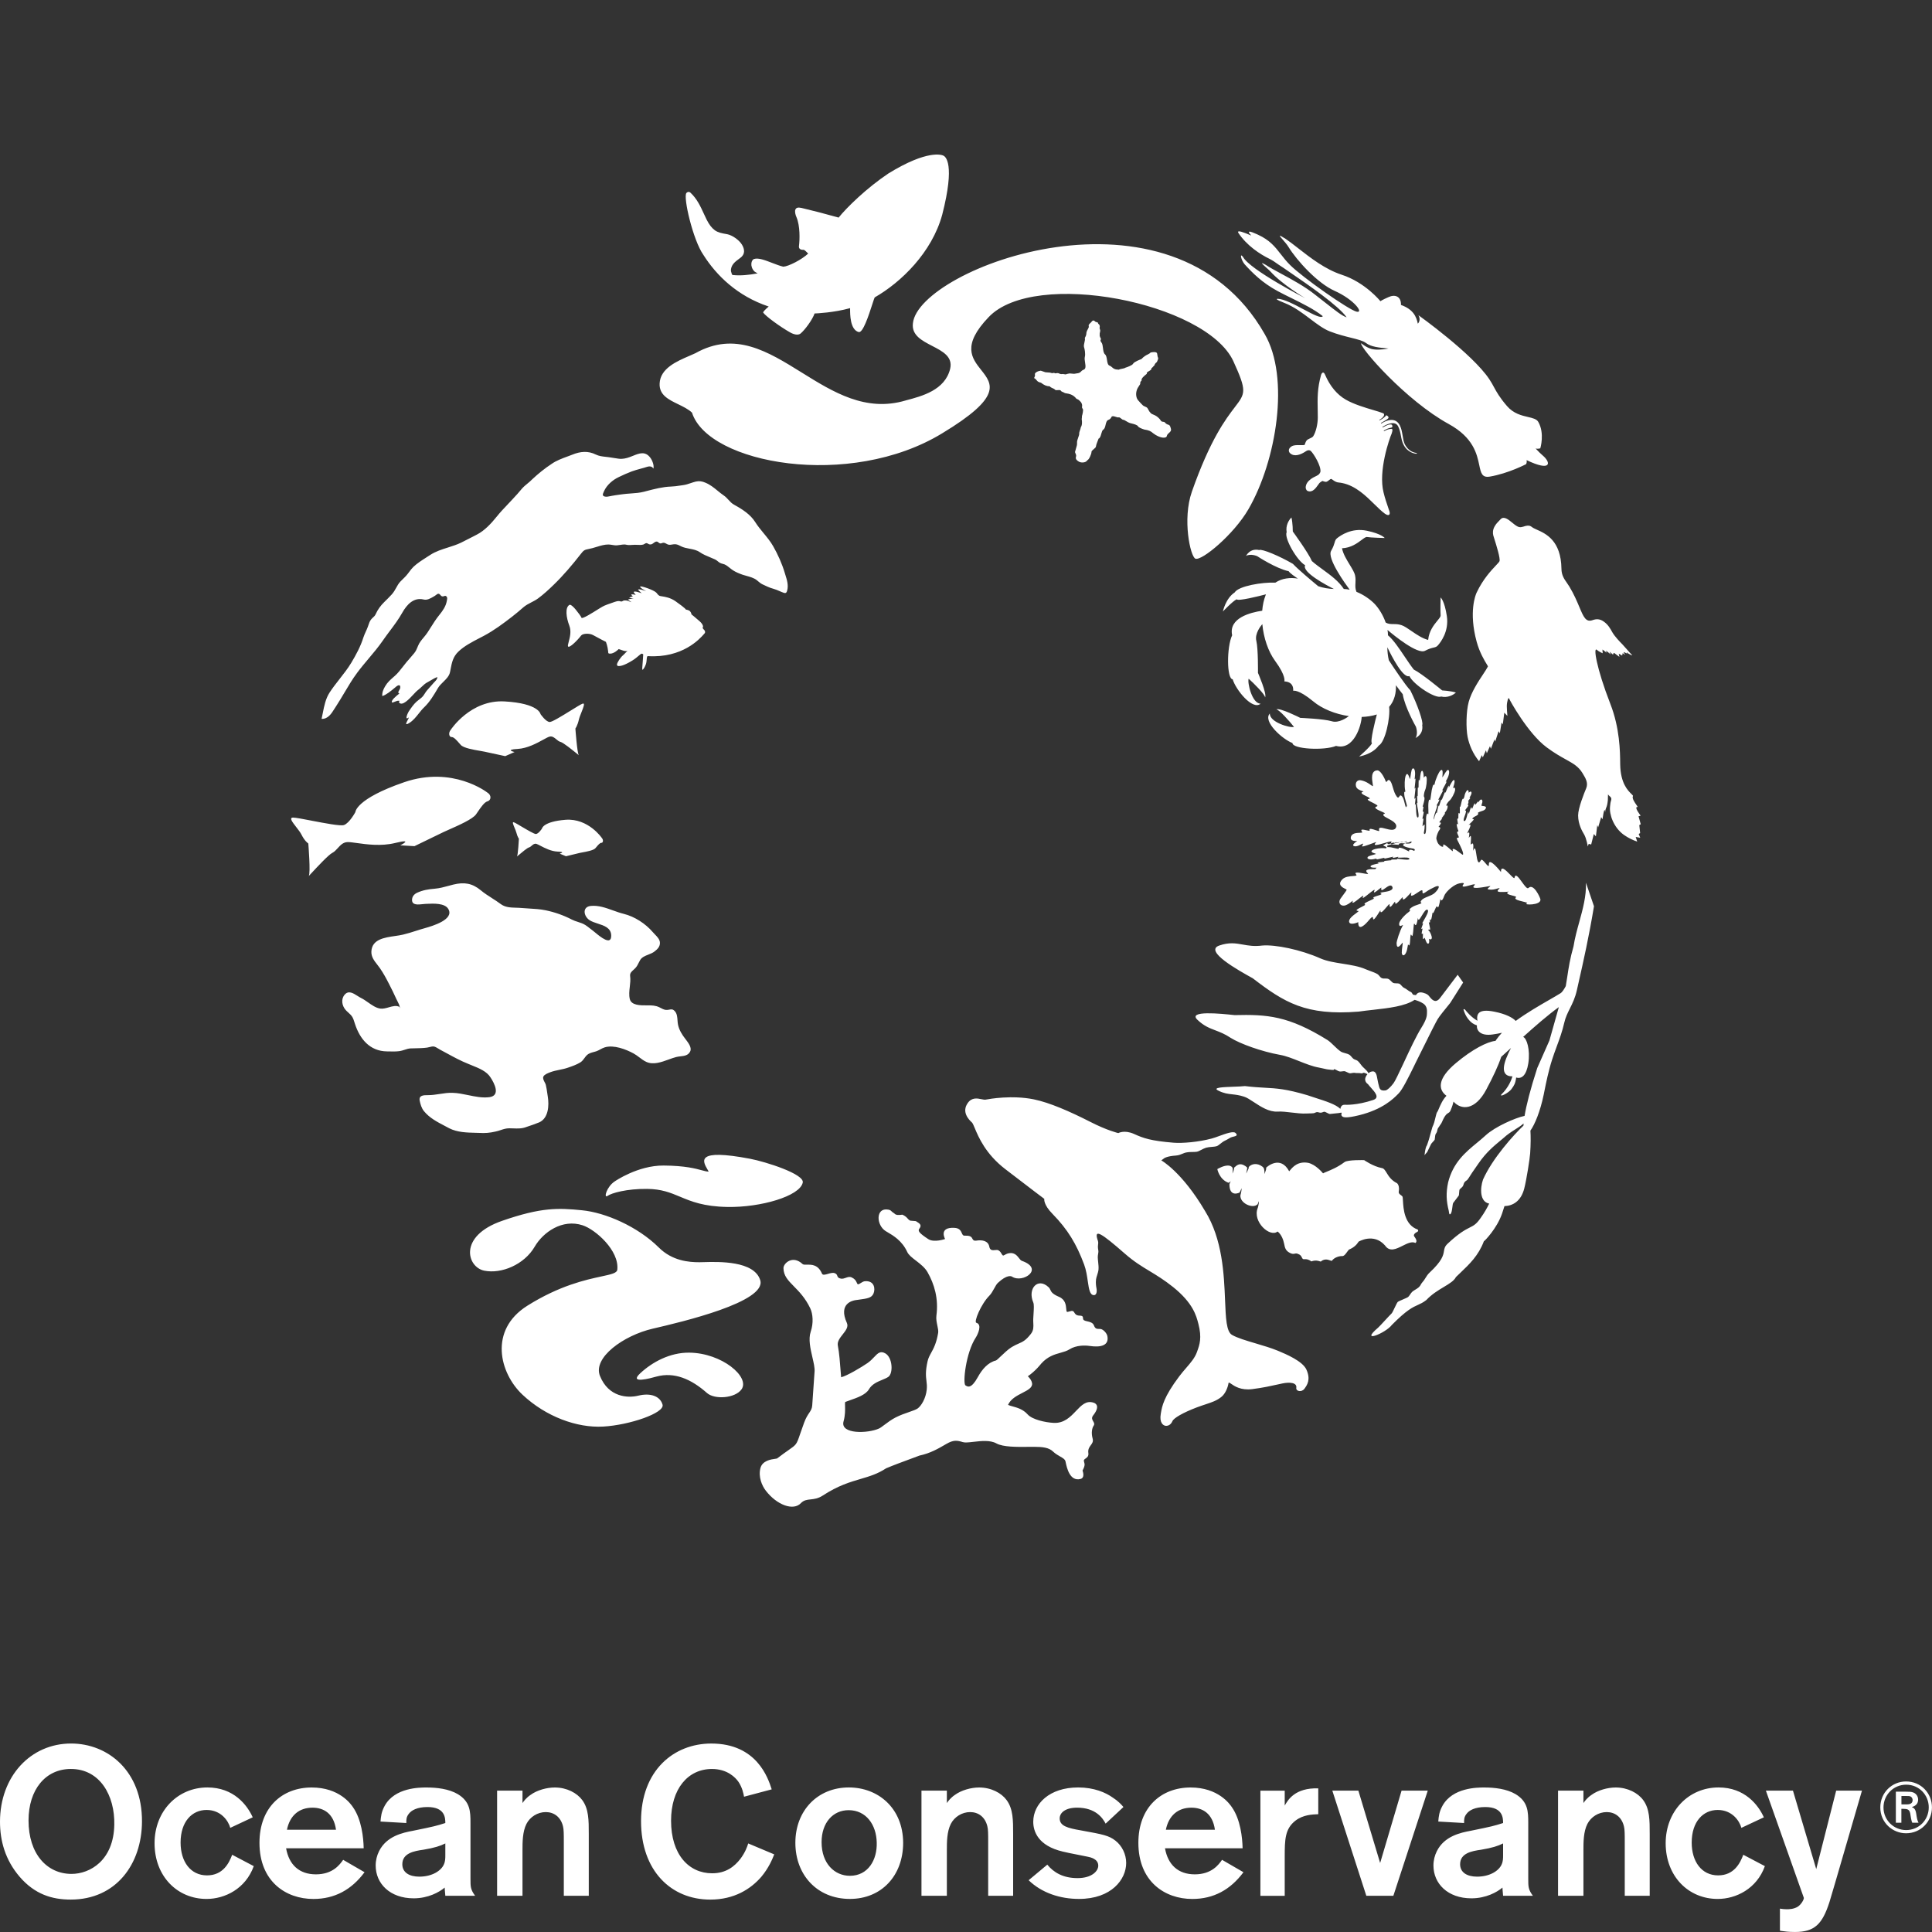
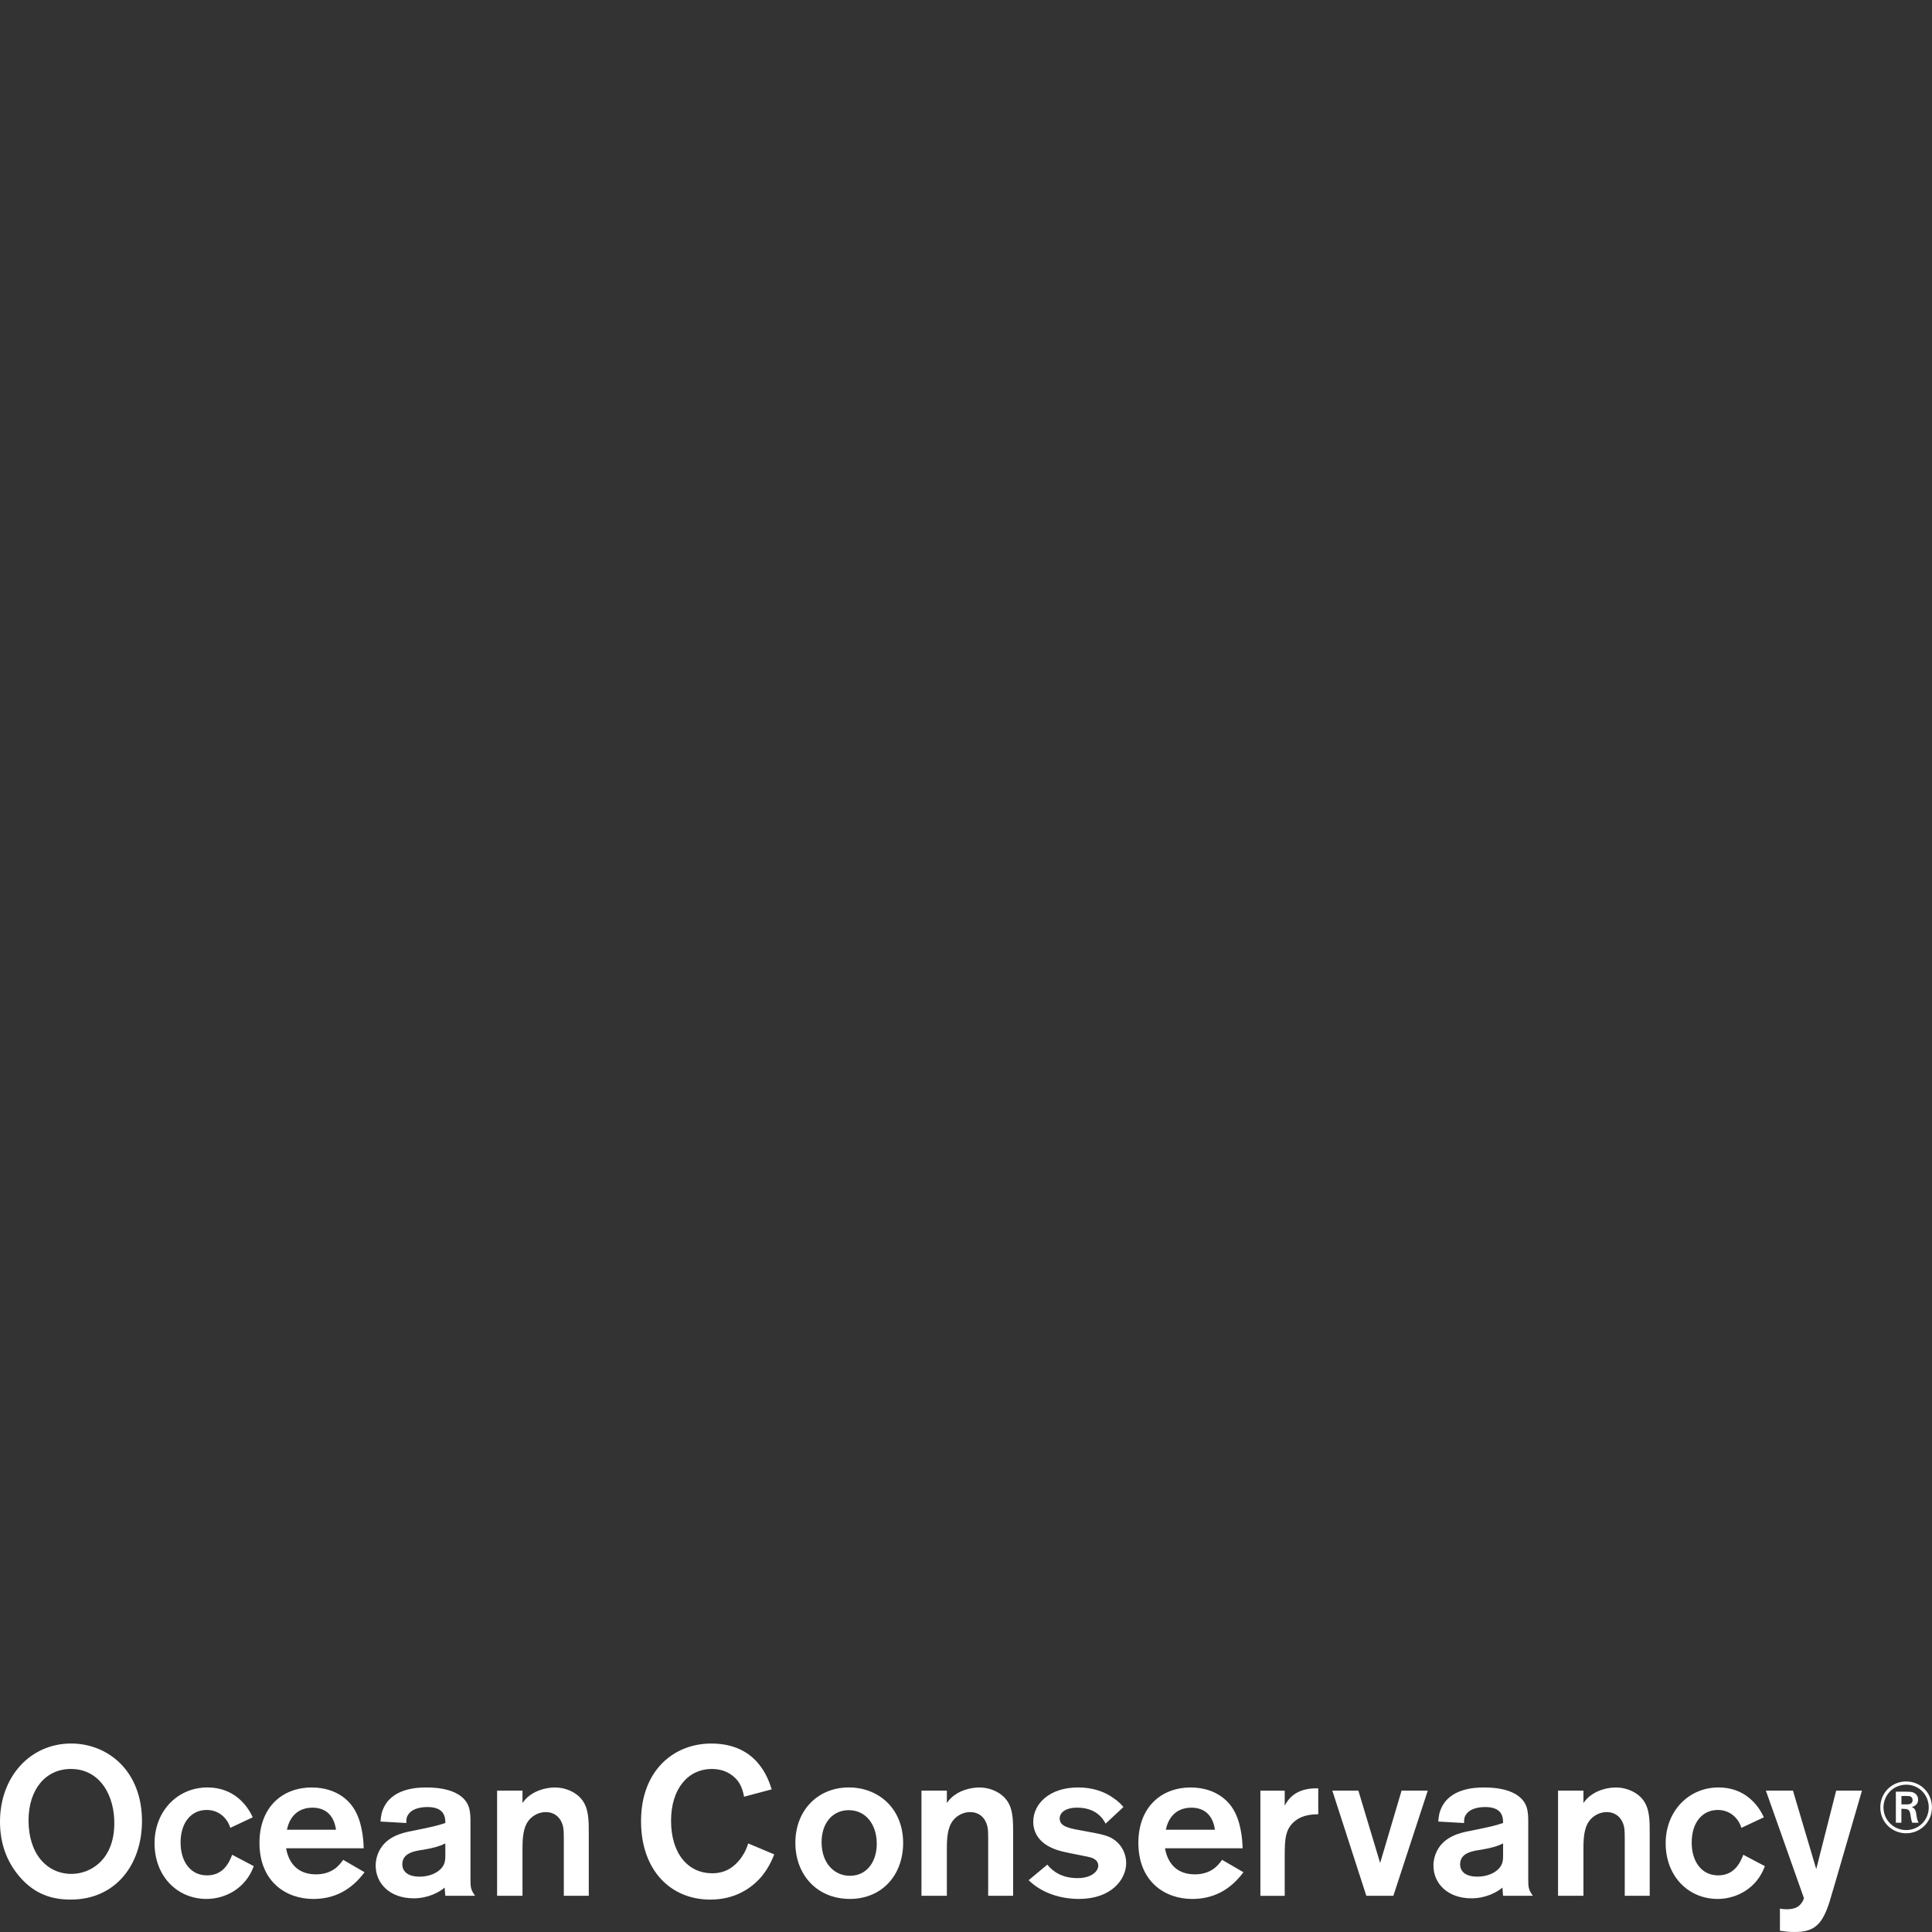
<svg xmlns="http://www.w3.org/2000/svg" width="100" height="100" viewBox="0 0 100 100" fill="none">
  <rect x="0" y="0" width="100" height="100" fill="#333333" stroke="none" />
-   <path fill-rule="evenodd" clip-rule="evenodd" d="M39.503 16.181C39.487 16.139 39.623 16.008 39.788 15.866C38.169 15.326 37.081 14.26 36.404 13.188C35.871 12.429 35.355 10.216 35.526 9.991C35.571 9.936 35.658 9.906 35.734 9.97C36.074 10.284 36.253 10.674 36.435 11.07L36.435 11.07L36.435 11.07C36.48 11.167 36.525 11.265 36.572 11.361C36.709 11.634 36.842 11.802 37.005 11.922C37.173 12.04 37.381 12.077 37.555 12.107C37.588 12.113 37.62 12.119 37.65 12.125C37.905 12.179 38.248 12.414 38.4 12.657C38.548 12.901 38.583 13.16 38.307 13.358L38.268 13.386C38.062 13.536 37.812 13.717 37.834 14.035C37.842 14.058 37.849 14.082 37.855 14.104L37.855 14.104L37.855 14.105L37.855 14.105C37.869 14.157 37.882 14.206 37.912 14.233C38.315 14.281 38.776 14.232 39.216 14.15C39.169 14.127 39.111 14.094 39.046 14.048C38.796 13.785 38.886 13.45 39.03 13.405C39.255 13.334 39.6 13.467 39.958 13.605C40.155 13.681 40.356 13.759 40.543 13.804C40.816 13.79 41.513 13.43 41.832 13.124C41.731 13.022 41.637 12.928 41.593 12.931C41.447 12.939 41.335 12.885 41.354 12.735C41.398 12.397 41.416 11.688 41.227 11.245C41.167 11.115 41.146 10.986 41.156 10.888C41.196 10.724 41.327 10.73 41.492 10.764C42.152 10.922 42.629 11.045 43.407 11.262C43.818 10.751 44.84 9.744 45.98 8.981C48.023 7.722 48.762 8.023 48.821 8.052C48.939 8.096 49.449 8.465 48.768 11.117C48.233 13.071 46.639 14.613 45.278 15.391C45.257 15.419 45.21 15.565 45.145 15.764C44.969 16.309 44.666 17.245 44.446 17.188C43.997 17.066 44 16.263 44.001 15.981L44.001 15.949C43.154 16.186 42.25 16.222 42.169 16.225L42.163 16.225C42.047 16.558 41.656 17.083 41.434 17.266C41.302 17.368 41.084 17.311 40.897 17.206C40.366 16.905 39.638 16.37 39.503 16.181ZM64.618 26.358C66.072 23.847 66.774 19.532 65.457 17.286C60.672 8.884 47.534 13.888 47.252 16.734C47.177 17.35 47.717 17.629 48.248 17.904C48.793 18.186 49.328 18.463 49.179 19.093C48.908 20.193 47.737 20.501 46.877 20.727L46.873 20.729C44.807 21.341 43.125 20.295 41.5 19.284C39.737 18.188 38.041 17.133 35.995 18.281C35.901 18.325 35.797 18.37 35.688 18.417C35.028 18.701 34.176 19.068 34.142 19.849C34.114 20.444 34.603 20.681 35.102 20.923C35.362 21.049 35.625 21.177 35.817 21.357C36.659 24.011 43.989 25.345 48.771 22.426C51.888 20.542 51.372 19.89 50.785 19.15C50.303 18.542 49.774 17.874 51.173 16.414C53.553 13.903 62.408 15.655 63.832 18.682C64.547 20.248 64.469 20.351 63.911 21.08C63.445 21.691 62.643 22.739 61.691 25.45C61.19 26.886 61.613 28.807 61.873 28.916C62.193 29.049 63.857 27.673 64.618 26.358ZM60.206 21.832C60.24 21.836 60.271 21.84 60.29 21.863C60.367 21.953 60.422 21.968 60.465 21.981C60.525 21.998 60.563 22.009 60.607 22.196C60.631 22.3 60.571 22.352 60.508 22.407C60.46 22.449 60.41 22.492 60.396 22.563C60.371 22.712 60.029 22.687 59.69 22.427C59.557 22.31 59.464 22.269 59.227 22.232C59.104 22.193 58.939 22.131 58.902 22.063C58.861 21.994 58.705 21.949 58.526 21.908C58.435 21.887 58.351 21.836 58.281 21.793C58.232 21.763 58.189 21.737 58.156 21.729C58.121 21.739 58.077 21.702 58.032 21.666C57.987 21.63 57.942 21.594 57.907 21.603C57.856 21.612 57.804 21.594 57.751 21.575C57.688 21.553 57.623 21.531 57.554 21.552C57.552 21.546 57.547 21.556 57.537 21.573C57.514 21.616 57.467 21.704 57.375 21.73C57.277 21.765 57.251 21.88 57.224 21.993C57.201 22.093 57.178 22.191 57.108 22.235C57.054 22.267 57.028 22.361 57.001 22.456C56.969 22.568 56.937 22.683 56.858 22.705C56.857 22.725 56.842 22.761 56.822 22.809C56.791 22.885 56.747 22.989 56.726 23.107C56.724 23.155 56.667 23.202 56.61 23.249C56.55 23.299 56.489 23.35 56.494 23.401C56.499 23.486 56.369 23.795 56.281 23.821C56.211 23.954 55.947 23.98 55.803 23.87L55.793 23.863C55.737 23.82 55.653 23.757 55.694 23.638C55.715 23.57 55.691 23.519 55.669 23.473C55.65 23.431 55.632 23.394 55.654 23.353C55.668 23.292 55.684 23.241 55.699 23.193C55.729 23.098 55.754 23.019 55.747 22.919C55.74 22.837 55.777 22.736 55.81 22.643C55.837 22.567 55.862 22.497 55.86 22.448C55.858 22.387 55.873 22.345 55.893 22.289L55.893 22.289C55.91 22.244 55.929 22.189 55.946 22.108C56.025 22 56.006 21.779 55.992 21.724C55.987 21.703 55.991 21.671 55.996 21.639C56.002 21.603 56.007 21.566 56 21.54C56.022 21.476 56.084 21.239 56.047 21.167C55.997 21.112 56.001 21.079 56.007 21.037C56.013 20.994 56.02 20.943 55.972 20.851C55.962 20.815 55.815 20.675 55.801 20.679L55.796 20.677C55.743 20.654 55.691 20.631 55.664 20.578C55.499 20.41 55.326 20.382 55.208 20.363C55.154 20.355 55.112 20.348 55.088 20.33C55.064 20.311 55.036 20.3 55.009 20.291C54.968 20.275 54.928 20.26 54.906 20.215C54.866 20.181 54.807 20.187 54.75 20.192C54.683 20.198 54.617 20.204 54.585 20.147C54.558 20.126 54.522 20.11 54.484 20.094C54.427 20.069 54.367 20.042 54.337 19.997C54.161 19.991 54.047 19.937 53.883 19.811C53.735 19.774 53.713 19.748 53.656 19.682C53.641 19.665 53.624 19.644 53.601 19.62C53.594 19.606 53.579 19.6 53.564 19.594C53.541 19.584 53.519 19.576 53.539 19.532C53.546 19.513 53.553 19.499 53.558 19.487C53.574 19.453 53.581 19.436 53.567 19.388C53.541 19.288 53.73 19.199 53.87 19.186C53.888 19.192 53.924 19.204 53.963 19.218L53.963 19.218L53.964 19.218L53.964 19.218C54.02 19.238 54.083 19.261 54.11 19.268C54.136 19.27 54.163 19.272 54.19 19.274C54.214 19.276 54.239 19.277 54.262 19.279C54.265 19.28 54.268 19.282 54.272 19.283C54.3 19.267 54.451 19.314 54.451 19.314C54.452 19.317 54.514 19.306 54.542 19.302L54.542 19.302L54.555 19.299C54.556 19.301 54.573 19.306 54.589 19.312L54.589 19.312C54.606 19.317 54.622 19.323 54.623 19.325C54.653 19.313 54.765 19.302 54.8 19.323C54.897 19.377 54.96 19.365 54.996 19.359C55.013 19.355 55.024 19.353 55.03 19.36C55.159 19.383 55.162 19.382 55.189 19.37C55.207 19.362 55.236 19.349 55.325 19.336C55.355 19.325 55.408 19.331 55.467 19.338C55.532 19.345 55.603 19.353 55.657 19.339C55.685 19.332 55.713 19.329 55.74 19.325C55.815 19.316 55.888 19.307 55.961 19.223C56.003 19.173 56.044 19.155 56.079 19.14C56.127 19.119 56.165 19.103 56.18 19.017C56.192 18.948 56.178 18.856 56.163 18.762C56.146 18.656 56.13 18.548 56.151 18.471C56.192 18.325 56.139 18.045 56.112 17.979C56.087 17.906 56.11 17.811 56.131 17.721C56.151 17.635 56.171 17.553 56.149 17.494C56.154 17.48 56.162 17.466 56.171 17.451C56.187 17.422 56.207 17.386 56.22 17.331C56.226 17.313 56.227 17.291 56.229 17.267V17.267C56.231 17.234 56.233 17.198 56.247 17.163C56.262 17.119 56.282 17.083 56.302 17.047L56.302 17.047C56.322 17.011 56.341 16.977 56.354 16.936C56.359 16.921 56.356 16.901 56.352 16.881C56.348 16.855 56.344 16.828 56.356 16.811C56.38 16.771 56.408 16.747 56.433 16.724C56.45 16.709 56.466 16.695 56.48 16.678C56.485 16.671 56.49 16.665 56.495 16.659C56.53 16.615 56.565 16.572 56.627 16.596C56.638 16.598 56.652 16.612 56.667 16.627C56.681 16.641 56.696 16.655 56.707 16.657C56.712 16.657 56.742 16.668 56.77 16.678C56.796 16.688 56.822 16.697 56.826 16.697C56.837 16.757 56.852 16.767 56.869 16.778C56.883 16.787 56.897 16.796 56.91 16.83C56.931 16.885 56.924 16.927 56.918 16.958C56.914 16.982 56.911 16.999 56.922 17.012C56.926 17.015 56.931 17.037 56.936 17.058C56.94 17.077 56.944 17.095 56.947 17.098C56.948 17.146 56.939 17.178 56.932 17.208C56.923 17.244 56.915 17.275 56.923 17.324C56.906 17.339 56.929 17.441 56.974 17.516C56.992 17.548 56.983 17.566 56.973 17.585C56.96 17.614 56.945 17.645 57.01 17.726C57.062 17.789 57.076 17.9 57.089 18.013C57.105 18.144 57.12 18.277 57.196 18.343C57.262 18.398 57.28 18.514 57.297 18.628C57.317 18.761 57.337 18.891 57.431 18.927C57.492 18.95 57.528 18.982 57.564 19.014C57.63 19.073 57.695 19.131 57.914 19.135C57.933 19.114 58.005 19.1 58.077 19.086C58.149 19.072 58.221 19.058 58.24 19.036C58.244 19.035 58.252 19.032 58.263 19.028L58.263 19.028C58.347 19 58.607 18.912 58.65 18.825C58.699 18.726 59.035 18.601 59.078 18.587C59.191 18.458 59.364 18.36 59.408 18.347C59.434 18.334 59.457 18.32 59.481 18.305L59.481 18.305L59.513 18.286C59.538 18.24 59.602 18.234 59.661 18.228L59.669 18.227C59.887 18.209 59.893 18.27 59.904 18.368C59.91 18.415 59.916 18.47 59.946 18.529C59.951 18.582 59.922 18.645 59.899 18.695C59.891 18.713 59.883 18.73 59.878 18.743C59.858 18.748 59.744 18.856 59.768 18.888C59.746 18.909 59.725 18.933 59.705 18.957C59.669 18.999 59.634 19.039 59.598 19.054C59.616 19.124 59.541 19.168 59.469 19.209C59.399 19.249 59.333 19.287 59.362 19.345C59.354 19.352 59.342 19.362 59.328 19.373C59.236 19.447 59.045 19.6 59.093 19.693C59.091 19.693 59.088 19.694 59.085 19.696C59.016 19.767 59.018 19.806 59.019 19.838C59.02 19.857 59.021 19.873 59.008 19.892C58.994 19.915 58.979 19.937 58.965 19.959L58.965 19.959C58.906 20.046 58.854 20.125 58.826 20.243C58.773 20.454 58.839 20.636 58.896 20.704L58.921 20.732L58.921 20.732C58.983 20.803 59.084 20.918 59.16 20.987C59.183 21.007 59.218 21.023 59.256 21.039C59.311 21.062 59.37 21.087 59.398 21.133C59.423 21.177 59.441 21.208 59.454 21.233L59.454 21.233C59.491 21.3 59.497 21.311 59.56 21.378C59.594 21.418 59.65 21.441 59.708 21.465C59.737 21.476 59.766 21.488 59.793 21.503C59.895 21.554 60.03 21.673 60.082 21.767C60.112 21.822 60.161 21.827 60.206 21.832ZM50.801 56.894C50.584 56.849 50.299 56.791 50.088 57.096C49.767 57.553 50.137 57.947 50.305 58.097C50.347 58.136 50.391 58.242 50.455 58.395C50.647 58.852 51.015 59.732 52.034 60.514C53.397 61.562 54.052 62.053 54.052 62.053C54.052 62.053 53.991 62.337 54.481 62.834C55.262 63.632 55.718 64.386 56.113 65.448C56.22 65.736 56.265 66.049 56.304 66.319C56.364 66.727 56.409 67.041 56.629 67.036C56.75 67.032 56.79 66.862 56.753 66.677L56.751 66.664C56.737 66.59 56.705 66.417 56.732 66.213C56.742 66.143 56.765 66.072 56.789 65.998L56.789 65.997L56.789 65.997L56.789 65.997C56.817 65.908 56.847 65.815 56.858 65.714C56.869 65.592 56.855 65.458 56.841 65.326C56.832 65.243 56.823 65.159 56.821 65.08C56.819 65.022 56.828 64.967 56.837 64.913C56.849 64.845 56.86 64.779 56.847 64.712C56.818 64.552 56.828 64.474 56.837 64.409C56.847 64.335 56.855 64.279 56.8 64.142C56.642 63.606 56.992 63.811 58.219 64.886C58.693 65.301 59.093 65.544 59.511 65.796L59.511 65.796L59.511 65.796C59.881 66.02 60.263 66.252 60.721 66.618C61.752 67.448 61.92 68.102 62.025 68.51L62.028 68.518C62.217 69.249 62.091 69.6 61.966 69.947L61.96 69.966C61.849 70.279 61.641 70.52 61.401 70.798C61.282 70.934 61.157 71.08 61.031 71.248C60.231 72.312 60.148 72.793 60.09 73.131L60.081 73.185C60.002 73.636 60.206 73.791 60.339 73.8C60.5 73.811 60.621 73.707 60.684 73.559C60.748 73.401 61.225 73.121 61.942 72.848C62.12 72.781 62.273 72.731 62.408 72.686C62.739 72.576 62.965 72.501 63.206 72.314C63.44 72.136 63.56 71.776 63.586 71.598C63.596 71.538 63.638 71.567 63.725 71.627C63.893 71.744 64.227 71.976 64.819 71.9C65.372 71.829 65.764 71.742 66.109 71.665L66.109 71.665L66.109 71.665L66.11 71.665C66.201 71.645 66.289 71.625 66.376 71.607C66.764 71.527 67.14 71.564 67.096 71.836C67.07 72.012 67.371 72.083 67.519 71.879C67.668 71.675 67.849 71.399 67.619 70.887C67.417 70.448 66.561 70.09 66.173 69.927L66.124 69.907C65.794 69.771 65.392 69.652 65.004 69.537C64.509 69.391 64.037 69.251 63.766 69.093C63.476 68.924 63.447 68.231 63.409 67.303C63.354 65.966 63.279 64.141 62.374 62.684C61.178 60.651 60.109 60.061 60.109 60.061L60.27 59.943C60.27 59.943 60.41 59.842 60.867 59.811C61.01 59.8 61.121 59.753 61.216 59.713C61.275 59.688 61.327 59.666 61.377 59.656C61.52 59.627 61.628 59.627 61.728 59.626C61.798 59.626 61.865 59.625 61.936 59.615C62.01 59.605 62.09 59.563 62.177 59.517C62.253 59.477 62.335 59.434 62.424 59.406C62.515 59.38 62.613 59.372 62.709 59.364H62.709C62.808 59.356 62.903 59.349 62.986 59.322C63.034 59.305 63.093 59.258 63.16 59.205C63.232 59.148 63.312 59.084 63.394 59.045C63.483 59.004 63.55 58.964 63.606 58.931C63.67 58.893 63.719 58.864 63.769 58.852C63.786 58.847 63.804 58.843 63.821 58.839C63.966 58.804 64.095 58.773 63.947 58.64C63.835 58.535 63.444 58.677 63.1 58.802L63.1 58.802C62.955 58.855 62.818 58.905 62.715 58.931C62.039 59.112 61.197 59.183 60.752 59.147C59.566 59.051 59.176 58.912 58.691 58.69C58.191 58.469 57.883 58.649 57.883 58.649C57.883 58.649 57.309 58.517 56.429 58.065C55.374 57.528 54.327 57.07 53.513 56.903C52.381 56.672 51.21 56.88 51.015 56.917C50.96 56.926 50.885 56.911 50.801 56.894ZM75.449 50.453C75.449 50.453 74.621 51.55 74.529 51.667C74.336 51.908 74.18 51.801 74.051 51.659C74.026 51.632 74.007 51.607 73.989 51.585C73.919 51.496 73.879 51.446 73.656 51.383C73.46 51.333 73.355 51.395 73.29 51.508L73.265 51.506C73.232 51.502 73.197 51.499 73.161 51.491C73.13 51.482 73.115 51.455 73.098 51.425C73.079 51.392 73.058 51.355 73.01 51.339C72.961 51.321 72.909 51.282 72.852 51.241C72.791 51.197 72.726 51.15 72.656 51.121C72.629 51.111 72.59 51.069 72.55 51.025C72.505 50.976 72.458 50.925 72.423 50.914C72.389 50.9 72.331 50.898 72.273 50.897C72.216 50.895 72.16 50.893 72.124 50.88C72.085 50.866 72.04 50.821 71.995 50.777C71.948 50.73 71.901 50.683 71.859 50.669C71.806 50.646 71.752 50.648 71.697 50.649C71.642 50.651 71.586 50.653 71.531 50.63C71.471 50.608 71.435 50.564 71.399 50.519C71.37 50.483 71.341 50.447 71.298 50.42C71.19 50.356 71.052 50.306 70.918 50.257L70.918 50.257C70.842 50.23 70.768 50.202 70.7 50.173C70.351 50.017 69.926 49.95 69.503 49.883C69.091 49.818 68.681 49.754 68.346 49.607C67.321 49.151 66.003 48.882 65.332 48.941C64.916 48.995 64.613 48.941 64.326 48.89C63.959 48.824 63.619 48.764 63.108 48.941C62.296 49.222 64.11 50.231 64.843 50.636C66.469 51.883 67.582 52.582 70.328 52.36C70.564 52.325 70.814 52.297 71.068 52.269L71.069 52.269L71.069 52.269L71.069 52.269L71.069 52.269L71.069 52.269L71.069 52.269L71.069 52.269L71.069 52.269L71.069 52.269C71.879 52.178 72.721 52.084 73.221 51.751L73.239 51.757C73.319 51.781 73.521 51.842 73.674 51.948C73.873 52.084 73.864 52.304 73.86 52.414L73.86 52.416L73.859 52.44C73.858 52.554 73.855 52.742 73.571 53.194C73.324 53.586 72.976 54.32 72.674 54.973L72.609 55.111C72.4 55.556 72.214 55.952 72.131 56.063C71.983 56.264 71.808 56.427 71.711 56.44C71.429 56.474 71.403 56.357 71.35 56.121L71.349 56.121L71.342 56.087L71.332 56.045C71.318 55.988 71.307 55.926 71.296 55.864C71.254 55.623 71.214 55.392 70.965 55.47C70.913 55.485 70.874 55.517 70.834 55.55C70.784 55.454 70.708 55.382 70.611 55.291L70.611 55.291C70.586 55.268 70.56 55.243 70.533 55.217C70.499 55.183 70.465 55.137 70.429 55.09L70.429 55.09C70.382 55.026 70.332 54.96 70.276 54.913C70.242 54.885 70.204 54.871 70.166 54.857C70.128 54.843 70.09 54.83 70.052 54.802C70.02 54.778 69.989 54.741 69.957 54.704C69.922 54.664 69.888 54.624 69.853 54.601C69.787 54.556 69.704 54.533 69.62 54.511C69.541 54.489 69.462 54.468 69.398 54.428C69.27 54.339 69.158 54.23 69.047 54.123C68.941 54.02 68.837 53.919 68.722 53.839C66.683 52.57 65.577 52.502 63.899 52.542C63.191 52.464 61.451 52.288 61.982 52.788C62.316 53.105 62.601 53.214 62.909 53.331C63.146 53.422 63.398 53.517 63.697 53.718C64.195 54.03 65.301 54.428 66.251 54.599C66.561 54.653 66.901 54.788 67.243 54.924L67.243 54.924L67.243 54.924L67.243 54.924C67.591 55.062 67.942 55.201 68.265 55.257C68.332 55.269 68.404 55.285 68.476 55.302C68.592 55.329 68.709 55.357 68.808 55.362L68.826 55.364L68.839 55.366L68.864 55.369H68.864C68.92 55.376 68.986 55.384 69.025 55.378C69.037 55.376 69.039 55.366 69.041 55.356C69.043 55.346 69.045 55.336 69.064 55.34C69.113 55.351 69.155 55.375 69.198 55.399C69.24 55.423 69.282 55.447 69.331 55.458C69.366 55.467 69.42 55.46 69.473 55.453C69.523 55.446 69.574 55.44 69.608 55.446C69.637 55.455 69.679 55.475 69.721 55.496L69.721 55.496C69.768 55.519 69.817 55.543 69.849 55.55C69.879 55.559 69.932 55.549 69.984 55.54C70.03 55.532 70.075 55.524 70.101 55.529C70.163 55.542 70.228 55.542 70.29 55.542H70.29H70.29C70.349 55.542 70.404 55.543 70.448 55.554C70.492 55.564 70.519 55.55 70.543 55.539C70.566 55.528 70.586 55.519 70.614 55.529C70.685 55.548 70.738 55.578 70.778 55.6C70.741 55.646 70.706 55.693 70.682 55.758C70.623 55.908 70.695 56.045 70.807 56.116C70.843 56.168 70.899 56.23 70.959 56.297C71.168 56.529 71.428 56.817 71.077 56.934C70.212 57.225 69.619 57.182 69.619 57.182C69.434 57.171 69.393 57.307 69.376 57.394C69.145 57.164 68.608 56.992 68.094 56.828L68.094 56.828C67.944 56.78 67.796 56.732 67.658 56.684C66.563 56.362 66.081 56.335 65.473 56.301C65.183 56.285 64.864 56.267 64.437 56.215C64.291 56.233 64.07 56.241 63.844 56.249H63.844C63.306 56.268 62.734 56.289 63.058 56.449C63.341 56.593 63.552 56.617 63.782 56.642C63.96 56.662 64.149 56.683 64.391 56.763C64.53 56.804 64.701 56.916 64.894 57.043C65.253 57.279 65.688 57.564 66.127 57.536C66.346 57.523 66.601 57.554 66.859 57.585C67.12 57.616 67.384 57.648 67.615 57.635C67.664 57.631 67.719 57.631 67.774 57.63C67.853 57.629 67.932 57.628 67.997 57.619C68.03 57.613 68.053 57.602 68.076 57.591C68.103 57.578 68.13 57.566 68.169 57.562C68.2 57.562 68.231 57.57 68.263 57.578C68.297 57.587 68.332 57.595 68.367 57.593C68.396 57.592 68.431 57.579 68.465 57.567C68.496 57.555 68.526 57.544 68.548 57.543C68.574 57.542 68.637 57.574 68.697 57.605C68.752 57.633 68.806 57.661 68.827 57.66C68.842 57.659 68.903 57.652 68.973 57.645C69.077 57.633 69.202 57.62 69.224 57.619C69.263 57.618 69.317 57.608 69.371 57.598C69.39 57.594 69.41 57.591 69.428 57.588L69.445 57.625C69.42 57.675 69.421 57.725 69.457 57.765C69.511 57.839 69.662 57.891 70.343 57.725C71.576 57.424 72.141 56.851 72.354 56.634L72.381 56.607L72.394 56.594C72.588 56.399 72.906 55.76 73.192 55.177L73.262 55.031C74.091 53.351 74.342 52.867 74.413 52.752C74.494 52.613 74.78 52.258 75.063 51.912L75.732 50.856L75.449 50.453ZM81.743 47.72C81.927 47.05 82.111 46.384 82.089 45.69L82.504 46.907C82.242 48.492 81.96 49.741 81.713 50.832C81.681 50.974 81.65 51.113 81.619 51.25C81.528 51.656 81.387 51.94 81.254 52.206C81.138 52.439 81.029 52.659 80.966 52.936C80.867 53.376 80.719 53.779 80.572 54.175L80.572 54.175L80.572 54.176L80.572 54.176L80.572 54.176L80.572 54.176L80.572 54.176L80.572 54.176L80.572 54.176L80.572 54.176L80.572 54.176L80.572 54.177L80.572 54.177L80.572 54.177L80.572 54.177L80.572 54.177L80.572 54.177L80.572 54.177C80.489 54.402 80.406 54.624 80.335 54.851C80.146 55.439 80.022 56.059 79.926 56.538L79.926 56.538L79.906 56.639C79.724 57.526 79.44 58.206 79.214 58.52C79.233 58.814 79.233 59.227 79.201 59.694C79.183 59.969 79.013 61.059 78.895 61.516C78.727 62.177 78.301 62.415 77.871 62.428L77.852 62.487C77.817 62.6 77.781 62.713 77.744 62.821C77.475 63.595 76.833 64.247 76.805 64.247C76.525 64.987 76.071 65.419 75.586 65.882L75.585 65.882L75.584 65.884C75.509 65.955 75.434 66.027 75.358 66.101C75.264 66.293 75.022 66.439 74.733 66.613C74.445 66.785 74.11 66.987 73.826 67.29C73.655 67.423 73.528 67.48 73.391 67.542C73.12 67.663 72.809 67.803 72.042 68.578C71.72 69.008 70.344 69.561 71.331 68.719C71.382 68.676 71.532 68.513 71.683 68.349C71.826 68.195 71.969 68.039 72.028 67.985C72.059 67.959 72.125 67.819 72.191 67.681C72.255 67.547 72.319 67.413 72.347 67.389C72.38 67.359 72.499 67.308 72.619 67.258L72.619 67.257C72.737 67.207 72.855 67.157 72.89 67.127C72.924 67.096 72.956 67.048 72.989 66.999C73.025 66.947 73.061 66.893 73.102 66.857C73.148 66.818 73.202 66.786 73.256 66.753C73.319 66.715 73.382 66.677 73.437 66.628C73.493 66.577 73.516 66.536 73.539 66.492C73.558 66.457 73.578 66.42 73.618 66.376C73.683 66.308 73.732 66.23 73.781 66.15C73.84 66.054 73.901 65.956 73.996 65.869C74.658 65.251 74.704 64.968 74.74 64.752C74.762 64.618 74.78 64.511 74.938 64.365C75.532 63.81 75.845 63.652 76.071 63.538C76.281 63.432 76.416 63.363 76.633 63.049C76.844 62.755 76.973 62.518 77.08 62.298C76.588 62.203 76.604 61.51 76.762 61.051C77.256 59.947 78.354 58.733 78.854 58.262C78.854 58.243 78.856 58.223 78.858 58.201C78.859 58.184 78.861 58.167 78.862 58.15C78.713 58.279 78.568 58.371 78.415 58.466C78.23 58.583 78.034 58.707 77.809 58.913L77.755 58.959L77.661 59.036C77.311 59.327 76.915 59.656 76.53 60.216L76.369 60.448L76.363 60.456L76.363 60.457L76.362 60.458C76.35 60.475 76.319 60.52 76.201 60.691C76.168 60.737 76.133 60.793 76.098 60.85L76.098 60.85L76.098 60.85C76.051 60.925 76.004 61.001 75.958 61.059C75.933 61.086 75.909 61.102 75.885 61.118C75.854 61.139 75.825 61.158 75.8 61.198C75.777 61.231 75.765 61.268 75.754 61.304C75.743 61.34 75.732 61.376 75.709 61.408C75.689 61.438 75.653 61.469 75.618 61.499L75.618 61.499L75.618 61.499C75.59 61.524 75.563 61.547 75.548 61.567C75.535 61.59 75.53 61.659 75.525 61.729C75.521 61.799 75.516 61.868 75.502 61.888C75.489 61.909 75.416 62.004 75.347 62.093L75.347 62.093C75.287 62.17 75.231 62.244 75.219 62.261C75.198 62.297 75.186 62.386 75.174 62.485C75.155 62.626 75.134 62.786 75.079 62.835C75.018 62.891 75.008 62.81 74.997 62.733C74.995 62.711 74.992 62.69 74.988 62.672C74.863 62.166 74.835 61.763 74.956 61.195C75.218 60.166 75.852 59.642 76.453 59.147C76.609 59.018 76.762 58.891 76.906 58.758C77.385 58.319 78.425 57.859 78.912 57.758C79.002 57.208 79.204 56.402 79.568 55.28L80.198 53.854L80.686 52.127C80.096 52.554 79.456 53.115 78.837 53.672C79.021 53.73 79.214 54.325 79.105 55.039C79.003 55.679 78.752 55.858 78.477 55.772C78.436 56.087 78.364 56.188 78.252 56.343L78.231 56.373C78.095 56.56 77.632 56.803 77.7 56.661C78.102 56.276 78.24 55.851 78.278 55.733L78.285 55.713C77.942 55.716 77.67 55.524 77.965 54.771C78.046 54.566 78.127 54.391 78.21 54.242C78.036 54.401 77.869 54.554 77.703 54.702C77.559 55.148 77.275 55.75 76.927 56.401C76.346 57.492 75.625 57.458 75.234 57.019C75.211 57.125 75.172 57.258 75.082 57.471C75.046 57.559 75.009 57.58 74.963 57.608C74.889 57.652 74.791 57.71 74.635 58.078C74.613 58.134 74.582 58.176 74.551 58.217C74.53 58.246 74.509 58.275 74.491 58.308C74.48 58.33 74.469 58.343 74.458 58.356C74.445 58.371 74.432 58.387 74.419 58.419C74.406 58.449 74.4 58.482 74.393 58.514C74.387 58.543 74.381 58.571 74.371 58.597C74.363 58.618 74.349 58.64 74.334 58.661C74.32 58.683 74.305 58.704 74.298 58.725C74.288 58.745 74.28 58.818 74.273 58.883V58.883L74.273 58.883C74.268 58.932 74.263 58.978 74.258 58.993C74.252 59.01 74.209 59.056 74.166 59.103C74.123 59.15 74.08 59.196 74.074 59.213C74.062 59.241 74.029 59.307 73.993 59.378C73.945 59.474 73.893 59.58 73.882 59.611C73.872 59.635 73.841 59.668 73.811 59.699C73.783 59.73 73.755 59.76 73.749 59.778C73.711 59.882 73.773 59.373 73.858 59.281C73.945 59.047 73.999 58.846 74.048 58.662C74.079 58.548 74.108 58.44 74.141 58.335C74.224 58.17 74.264 57.997 74.297 57.849C74.331 57.701 74.359 57.578 74.419 57.513L74.454 57.431C74.565 57.172 74.668 56.93 74.868 56.717C74.444 56.405 74.377 55.846 75.358 55.024C76.215 54.305 76.98 53.919 77.408 53.875C77.425 53.853 77.443 53.828 77.456 53.804C77.533 53.689 77.629 53.573 77.741 53.456C77.588 53.49 77.424 53.523 77.251 53.545C76.65 53.628 76.424 53.363 76.442 53.072C76.29 53.022 76.153 52.949 75.983 52.732C75.876 52.587 75.823 52.47 75.766 52.31C75.766 52.304 75.763 52.296 75.76 52.287C75.752 52.267 75.743 52.246 75.766 52.236C75.795 52.228 75.814 52.246 75.829 52.261C75.833 52.264 75.836 52.267 75.839 52.269C75.84 52.27 75.846 52.277 75.856 52.289L75.856 52.289C75.918 52.366 76.149 52.649 76.471 52.834C76.412 52.489 76.52 52.197 77.344 52.364C77.942 52.482 78.301 52.676 78.453 52.843C79.027 52.422 79.7 52.034 80.212 51.74L80.212 51.74C80.439 51.609 80.635 51.496 80.776 51.407C80.867 51.349 80.964 51.191 81.044 51.04C81.073 50.884 81.097 50.722 81.123 50.549C81.189 50.109 81.265 49.604 81.445 48.985C81.512 48.556 81.627 48.138 81.743 47.72L81.743 47.72ZM71.689 64.466C71.928 64.818 72.267 64.647 72.597 64.482C72.841 64.36 73.079 64.241 73.266 64.336C73.376 64.243 73.272 64.096 73.215 64.016C73.201 63.995 73.189 63.979 73.185 63.97C73.157 63.856 73.333 63.774 73.333 63.774C73.333 63.774 73.455 63.73 73.381 63.641C72.687 63.399 72.639 62.555 72.616 62.147C72.609 62.025 72.604 61.942 72.585 61.925C72.568 61.902 72.541 61.883 72.513 61.862L72.513 61.862C72.447 61.815 72.374 61.762 72.404 61.647C72.43 61.482 72.399 61.327 72.312 61.244C72.008 61.093 71.874 60.873 71.771 60.704C71.69 60.573 71.629 60.472 71.52 60.458C71.069 60.372 70.608 60.048 70.608 60.048C70.608 60.048 69.764 60.023 69.59 60.151C69.251 60.41 68.881 60.561 68.663 60.65C68.572 60.687 68.507 60.714 68.481 60.733C68.482 60.734 68.478 60.729 68.471 60.721C68.41 60.65 68.095 60.284 67.724 60.191C67.174 60.087 66.905 60.413 66.763 60.584C66.751 60.6 66.739 60.614 66.728 60.626C66.271 59.776 65.578 60.395 65.538 60.437C65.538 60.533 65.529 60.556 65.466 60.725L65.45 60.77C65.456 60.598 65.43 60.452 65.38 60.422L65.355 60.395C65.078 60.172 64.771 60.234 64.63 60.409C64.658 60.432 64.603 60.542 64.528 60.694L64.528 60.694L64.528 60.694L64.503 60.743C64.513 60.672 64.526 60.614 64.537 60.567L64.537 60.567L64.537 60.566C64.554 60.496 64.564 60.451 64.547 60.427C64.547 60.427 64.426 60.295 64.245 60.264C64.072 60.239 63.935 60.39 63.935 60.39L63.878 60.437C63.879 60.502 63.847 60.628 63.791 60.742C63.814 60.588 63.807 60.443 63.789 60.431L63.735 60.378C63.73 60.376 63.726 60.373 63.721 60.371L63.705 60.362C63.68 60.348 63.654 60.334 63.648 60.341C63.407 60.271 63.008 60.512 63.008 60.512C63.008 60.512 63.107 61.04 63.573 61.215C63.573 61.215 63.635 61.241 63.694 61.122C63.675 61.234 63.645 61.269 63.637 61.278C63.635 61.28 63.635 61.281 63.635 61.281C63.626 62.009 64.162 61.725 64.162 61.725C64.162 61.725 64.21 61.621 64.269 61.5C64.257 61.707 64.204 61.864 64.204 61.864C64.162 62.278 64.842 62.581 65.087 62.337C65.091 62.328 65.093 62.326 65.094 62.325C65.099 62.321 65.105 62.315 65.159 62.17C65.165 62.342 65.085 62.577 65.1 62.525C64.814 63.233 65.733 64.066 66.126 63.743C66.126 63.743 66.371 63.9 66.463 64.363C66.511 64.619 66.554 64.753 66.799 64.867C66.909 64.914 66.964 64.901 67.016 64.889C67.056 64.88 67.095 64.871 67.156 64.891C67.315 64.944 67.348 65.012 67.379 65.076C67.394 65.109 67.41 65.142 67.442 65.17C67.466 65.177 67.493 65.176 67.524 65.175C67.605 65.173 67.713 65.17 67.874 65.29C68.093 65.212 68.233 65.259 68.309 65.285C68.352 65.299 68.375 65.306 68.381 65.283C68.567 65.137 68.744 65.202 68.849 65.24C68.902 65.26 68.936 65.272 68.944 65.249C69.089 65.059 69.363 65.006 69.477 65.015C69.571 65.015 69.651 64.904 69.721 64.805C69.777 64.727 69.827 64.656 69.875 64.656C70.201 64.509 70.317 64.27 70.317 64.27C70.317 64.27 71.099 63.792 71.689 64.466ZM56.879 68.784H56.879C56.905 68.784 56.932 68.785 56.961 68.787C57.11 68.804 57.294 69.015 57.319 69.165C57.407 69.636 56.992 69.757 56.383 69.664C56.181 69.633 55.706 69.617 55.355 69.842C55.222 69.927 55.064 69.971 54.894 70.019C54.584 70.105 54.23 70.204 53.891 70.583C53.891 70.583 53.601 70.964 53.2 71.236C53.313 71.338 53.397 71.461 53.419 71.593C53.453 71.82 53.207 71.947 52.919 72.095C52.635 72.242 52.31 72.409 52.176 72.716C52.233 72.745 52.314 72.767 52.408 72.793C52.64 72.857 52.952 72.942 53.188 73.207C53.428 73.478 54.098 73.624 54.533 73.648C55.077 73.678 55.403 73.337 55.695 73.03C55.975 72.736 56.225 72.474 56.607 72.604C56.737 72.644 56.949 72.801 56.575 73.271C56.484 73.396 56.535 73.484 56.584 73.568C56.626 73.641 56.667 73.711 56.604 73.797C56.534 73.901 56.466 74.142 56.556 74.467C56.596 74.618 56.53 74.707 56.459 74.803C56.385 74.904 56.304 75.013 56.333 75.21C56.357 75.374 56.266 75.438 56.191 75.491C56.139 75.528 56.094 75.559 56.1 75.615C56.104 75.646 56.111 75.671 56.119 75.696C56.144 75.781 56.168 75.859 56.034 76.11L56.033 76.11L56.033 76.111L56.033 76.112L56.033 76.113L56.034 76.116C56.035 76.121 56.037 76.129 56.04 76.139C56.066 76.228 56.145 76.498 55.92 76.552C55.374 76.688 55.22 75.971 55.162 75.701L55.162 75.701C55.157 75.676 55.153 75.656 55.149 75.64C55.122 75.53 55.009 75.465 54.866 75.384C54.754 75.32 54.624 75.245 54.503 75.13C54.291 74.926 53.971 74.887 53.515 74.887C53.422 74.887 53.324 74.888 53.223 74.889C52.624 74.895 51.923 74.902 51.575 74.711C51.249 74.53 50.776 74.585 50.39 74.629C50.158 74.656 49.958 74.679 49.839 74.645C49.551 74.556 49.363 74.515 48.982 74.738C48.952 74.755 48.921 74.773 48.888 74.792L48.887 74.793C48.575 74.974 48.147 75.224 47.592 75.34C47.495 75.378 47.332 75.438 47.135 75.511L47.134 75.511C46.755 75.651 46.251 75.836 45.865 75.999C45.426 76.29 45.009 76.413 44.548 76.549C43.994 76.712 43.377 76.893 42.587 77.409C42.346 77.567 42.139 77.589 41.954 77.609C41.768 77.629 41.605 77.646 41.456 77.8C41.062 78.223 40.201 77.891 39.638 77.157C39.437 76.897 39.243 76.443 39.359 75.989C39.462 75.598 39.917 75.536 40.112 75.51L40.144 75.505C40.155 75.504 40.164 75.502 40.172 75.501C40.177 75.5 40.181 75.499 40.185 75.498L40.222 75.489C40.485 75.288 40.675 75.155 40.816 75.056L40.816 75.056L40.816 75.056L40.816 75.056C41.009 74.921 41.112 74.849 41.186 74.754C41.27 74.647 41.317 74.51 41.416 74.218C41.467 74.07 41.532 73.882 41.621 73.638C41.715 73.382 41.809 73.243 41.885 73.13C41.968 73.006 42.029 72.915 42.041 72.74C42.061 72.419 42.105 71.805 42.154 71.103L42.162 70.991C42.177 70.8 42.116 70.539 42.05 70.254C41.948 69.813 41.832 69.313 41.962 68.929C42.114 68.484 42.075 68.007 41.941 67.723C41.683 67.181 41.362 66.855 41.093 66.582C40.793 66.277 40.558 66.038 40.552 65.639C40.549 65.389 41.026 64.947 41.539 65.425C41.582 65.464 41.666 65.462 41.769 65.46C42.004 65.455 42.344 65.448 42.546 65.923C42.584 66.013 42.711 65.977 42.852 65.936C42.973 65.901 43.104 65.863 43.2 65.897C43.298 65.931 43.319 65.985 43.338 66.037C43.361 66.098 43.384 66.157 43.529 66.183C43.621 66.196 43.701 66.167 43.78 66.139C43.879 66.103 43.975 66.068 44.088 66.121C44.26 66.206 44.299 66.289 44.346 66.389C44.354 66.406 44.362 66.424 44.371 66.442C44.402 66.505 44.466 66.465 44.547 66.413C44.614 66.37 44.693 66.32 44.775 66.314C45.274 66.282 45.308 66.725 45.215 66.946C45.116 67.183 44.904 67.211 44.406 67.278L44.286 67.294C44.147 67.316 43.373 67.46 43.835 68.477C43.925 68.679 43.775 68.869 43.621 69.065C43.475 69.25 43.325 69.44 43.367 69.651C43.44 70.013 43.482 70.583 43.51 70.959C43.521 71.106 43.529 71.223 43.537 71.287C43.851 71.21 44.6 70.76 44.902 70.552C45.045 70.453 45.152 70.34 45.245 70.242C45.432 70.045 45.565 69.905 45.821 70.049C46.206 70.265 46.238 71.088 45.98 71.266C45.895 71.325 45.783 71.371 45.662 71.421C45.415 71.523 45.132 71.64 44.974 71.912C44.809 72.193 44.363 72.348 44.007 72.472C43.911 72.505 43.822 72.537 43.746 72.567C43.734 72.606 43.736 72.678 43.739 72.776C43.744 72.967 43.752 73.254 43.662 73.571C43.475 74.248 44.93 74.201 45.499 73.939C45.563 73.911 45.659 73.839 45.776 73.751C45.937 73.63 46.138 73.48 46.349 73.371C46.597 73.244 46.849 73.157 47.059 73.085L47.059 73.085C47.247 73.02 47.402 72.966 47.492 72.906C47.68 72.776 47.921 72.387 47.968 71.924C47.986 71.75 47.97 71.618 47.953 71.476C47.924 71.241 47.893 70.98 48.011 70.461C48.047 70.294 48.117 70.167 48.197 70.022C48.321 69.796 48.47 69.525 48.559 68.987C48.575 68.883 48.547 68.752 48.517 68.61C48.483 68.447 48.446 68.27 48.468 68.101C48.587 67.207 48.357 66.46 48.008 65.846C47.869 65.604 47.629 65.419 47.411 65.251C47.212 65.099 47.031 64.959 46.959 64.802C46.692 64.219 46.231 63.95 45.935 63.777L45.935 63.777L45.874 63.741L45.849 63.726C45.346 63.418 45.315 62.492 45.973 62.609C46.074 62.628 46.1 62.653 46.141 62.693C46.171 62.722 46.209 62.758 46.29 62.806C46.372 62.915 46.574 62.889 46.667 62.876C46.693 62.873 46.71 62.871 46.714 62.873C46.87 62.947 46.929 63.014 46.98 63.071C47.011 63.108 47.04 63.14 47.087 63.168C47.113 63.183 47.139 63.185 47.197 63.188H47.197C47.241 63.19 47.305 63.194 47.403 63.205C47.418 63.215 47.434 63.224 47.449 63.234C47.596 63.325 47.73 63.408 47.586 63.594C47.492 63.711 47.581 63.829 48.041 64.132C48.338 64.334 48.917 64.131 48.917 64.131C48.917 64.131 48.571 63.514 49.386 63.553C49.664 63.56 49.73 63.708 49.782 63.822C49.815 63.898 49.843 63.96 49.92 63.958C50.113 63.956 50.262 63.958 50.329 64.112C50.367 64.197 50.426 64.234 50.532 64.215C50.82 64.168 51.147 64.212 51.206 64.527C51.243 64.73 51.377 64.716 51.503 64.704C51.573 64.697 51.64 64.69 51.687 64.721C51.77 64.773 51.806 64.835 51.837 64.889C51.855 64.92 51.872 64.949 51.896 64.972C51.923 64.999 51.955 64.981 52.006 64.952C52.072 64.914 52.168 64.858 52.327 64.857C52.544 64.865 52.653 65.005 52.743 65.12C52.794 65.186 52.839 65.243 52.894 65.262C54.071 65.678 52.93 66.438 52.384 66.08C52.346 66.053 52.126 65.956 51.647 66.405C51.584 66.464 51.525 66.572 51.46 66.689C51.386 66.823 51.306 66.968 51.207 67.066C50.775 67.502 50.392 68.431 50.536 68.468C50.853 68.552 50.609 69.074 50.507 69.23C49.989 70.015 49.823 71.615 49.973 71.707L49.989 71.716C50.085 71.778 50.272 71.898 50.61 71.282C50.836 70.871 51.134 70.523 51.55 70.418C51.583 70.41 51.674 70.323 51.793 70.209L51.793 70.209C51.96 70.049 52.181 69.838 52.371 69.722C52.512 69.637 52.623 69.588 52.723 69.545L52.723 69.544C52.935 69.452 53.094 69.383 53.362 69.037C53.503 68.853 53.494 68.671 53.484 68.479C53.481 68.408 53.477 68.335 53.481 68.261C53.485 68.174 53.49 68.088 53.496 68.005L53.496 68.005C53.512 67.744 53.526 67.519 53.483 67.417C53.173 66.702 53.717 66.101 54.272 66.623C54.325 66.671 54.346 66.718 54.368 66.766C54.414 66.865 54.463 66.973 54.814 67.124C55.149 67.267 55.173 67.562 55.188 67.746C55.197 67.847 55.202 67.914 55.255 67.905C55.298 67.898 55.335 67.886 55.37 67.876L55.37 67.876C55.437 67.855 55.492 67.838 55.548 67.869C55.575 67.884 55.591 67.911 55.609 67.942C55.649 68.009 55.699 68.093 55.886 68.097C56.047 68.1 56.051 68.159 56.056 68.223C56.059 68.266 56.062 68.311 56.116 68.341C56.158 68.365 56.218 68.379 56.282 68.393C56.414 68.423 56.566 68.458 56.622 68.604C56.687 68.781 56.772 68.782 56.879 68.784ZM36.371 32.481C36.4 32.46 36.418 32.34 36.214 32.157C36.01 31.974 35.791 31.801 35.791 31.801C35.791 31.801 35.787 31.724 35.722 31.647C35.658 31.567 35.498 31.552 35.498 31.552C35.498 31.552 35.549 31.533 34.971 31.125C34.7 30.933 34.425 30.891 34.264 30.866C34.2 30.856 34.154 30.849 34.132 30.837C34.078 30.808 34.057 30.781 34.021 30.736L34.021 30.736L34.021 30.736C34.009 30.72 33.994 30.701 33.976 30.68C33.865 30.55 33.19 30.313 33.139 30.36C33.088 30.409 33.448 30.6 33.448 30.6C33.448 30.6 33.029 30.445 33.028 30.529C33.028 30.538 33.214 30.708 33.214 30.708C33.214 30.708 32.795 30.548 32.801 30.655C32.801 30.659 32.831 30.7 32.859 30.736L32.859 30.736C32.884 30.77 32.907 30.8 32.903 30.798C32.863 30.782 32.705 30.733 32.671 30.785C32.67 30.787 32.698 30.816 32.723 30.842C32.746 30.866 32.766 30.887 32.763 30.885C32.709 30.857 32.559 30.937 32.559 30.937C32.559 30.937 32.767 30.986 32.805 30.993C32.758 30.986 32.528 30.993 32.51 31.044C32.516 31.047 32.687 31.169 32.687 31.169C32.687 31.169 32.547 31.123 32.507 31.103C32.469 31.082 32.305 31.061 32.248 31.1C32.181 31.145 32.152 31.137 32.111 31.125C32.063 31.111 31.997 31.092 31.829 31.15L31.657 31.21L31.657 31.21C31.289 31.339 31.264 31.348 31.033 31.489C31.01 31.502 30.976 31.524 30.934 31.55C30.679 31.711 30.131 32.056 30.098 31.975C30.071 31.894 29.915 31.699 29.825 31.586L29.825 31.586L29.825 31.586L29.825 31.586L29.825 31.586L29.825 31.586C29.808 31.565 29.793 31.547 29.782 31.533C29.712 31.446 29.542 31.27 29.476 31.307C29.237 31.444 29.305 31.957 29.47 32.389C29.581 32.677 29.495 33.001 29.436 33.219C29.404 33.342 29.38 33.431 29.405 33.463C29.474 33.551 29.865 33.173 30.083 32.89C30.175 32.782 30.523 32.769 30.705 32.876C30.962 33.023 31.363 33.223 31.363 33.223C31.363 33.223 31.454 33.454 31.477 33.713L31.479 33.742C31.485 33.816 31.485 33.828 31.571 33.832C31.78 33.844 32.015 33.605 32.015 33.605C32.015 33.605 31.951 33.565 32.229 33.665C32.335 33.705 32.416 33.705 32.479 33.69C32.441 33.721 32.401 33.763 32.36 33.806L32.36 33.806C32.32 33.849 32.279 33.893 32.236 33.928C32.128 34.016 31.929 34.303 31.934 34.403C31.938 34.502 32.072 34.483 32.202 34.447C32.329 34.411 32.51 34.323 32.723 34.193C32.862 34.11 32.983 34.006 33.068 33.933C33.116 33.892 33.153 33.86 33.175 33.847C33.245 33.809 33.293 33.872 33.293 33.872C33.293 33.872 33.271 34.158 33.268 34.254C33.267 34.278 33.263 34.317 33.259 34.362C33.246 34.499 33.227 34.692 33.264 34.666C33.308 34.628 33.367 34.556 33.429 34.385C33.457 34.311 33.465 34.219 33.472 34.139C33.481 34.038 33.488 33.958 33.532 33.961C35.332 34.072 36.229 33.055 36.424 32.834L36.424 32.834L36.434 32.823L36.448 32.807C36.452 32.803 36.455 32.8 36.458 32.797C36.542 32.715 36.458 32.617 36.458 32.617C36.458 32.617 36.341 32.502 36.371 32.481ZM72.511 22.554C72.481 22.396 72.45 22.234 72.367 22.067C72.216 21.772 71.819 21.933 71.581 22.079C71.564 22.085 71.55 22.099 71.558 22.115C71.568 22.131 71.585 22.118 71.601 22.107L71.602 22.106L71.625 22.094L71.649 22.081C71.752 22.026 71.854 21.972 71.968 21.967C72.016 21.964 72.049 21.976 72.067 22.035C72.078 22.073 72.068 22.121 72.016 22.133C72.002 22.136 71.987 22.139 71.972 22.143C71.904 22.157 71.819 22.176 71.649 22.274C71.633 22.28 71.615 22.298 71.624 22.308C71.627 22.317 71.642 22.313 71.654 22.31C71.658 22.308 71.662 22.307 71.665 22.307C71.785 22.238 71.869 22.209 72.01 22.196C72.112 22.187 72.066 22.333 72.039 22.418L72.033 22.44C71.918 22.696 71.328 24.376 71.614 25.495C71.684 25.787 71.776 26.054 71.874 26.341L71.874 26.341L71.915 26.459C71.969 26.617 71.907 26.751 71.671 26.581C71.508 26.461 71.334 26.29 71.144 26.104C70.699 25.666 70.168 25.144 69.479 25.003C69.406 24.987 69.354 24.982 69.31 24.977C69.195 24.964 69.14 24.958 68.923 24.797C68.888 24.773 68.834 24.816 68.779 24.861C68.742 24.891 68.704 24.921 68.671 24.932C68.611 24.952 68.542 24.927 68.471 24.902L68.448 24.893L68.425 24.907C68.383 24.932 68.318 24.972 68.293 25.003C68.274 25.028 68.254 25.056 68.234 25.084C68.094 25.281 67.927 25.515 67.674 25.409C67.616 25.383 67.582 25.288 67.582 25.233C67.588 25.056 67.687 24.916 67.855 24.791C67.93 24.736 67.996 24.703 68.065 24.67C68.116 24.645 68.169 24.62 68.228 24.583C68.281 24.546 68.339 24.465 68.345 24.414C68.383 24.121 68.007 23.494 67.846 23.341C67.765 23.277 67.666 23.301 67.582 23.364C67.326 23.537 66.996 23.659 66.779 23.462C66.69 23.385 66.687 23.255 66.776 23.165C66.869 23.067 66.966 23.055 67.072 23.043C67.136 23.037 67.209 23.038 67.283 23.04C67.368 23.042 67.453 23.044 67.525 23.033L67.538 22.997L67.538 22.997C67.561 22.93 67.584 22.863 67.625 22.807C67.662 22.756 67.731 22.724 67.799 22.693C67.871 22.661 67.942 22.629 67.975 22.575C68.106 22.369 68.208 21.964 68.209 21.613C68.208 21.48 68.206 21.352 68.204 21.228V21.228V21.228V21.228V21.228V21.227V21.227V21.227V21.227V21.227V21.227V21.226V21.226C68.192 20.616 68.183 20.098 68.377 19.413C68.417 19.283 68.508 19.213 68.582 19.388C68.843 19.999 69.216 20.432 69.659 20.686C70.075 20.926 70.66 21.1 71.089 21.227C71.282 21.284 71.443 21.332 71.543 21.372C71.55 21.377 71.56 21.38 71.571 21.383C71.605 21.393 71.647 21.406 71.64 21.479C71.63 21.569 71.515 21.664 71.418 21.718C71.402 21.726 71.388 21.736 71.393 21.75C71.4 21.76 71.421 21.754 71.431 21.747C71.55 21.684 71.699 21.581 71.736 21.507C71.752 21.464 71.932 21.581 71.848 21.661C71.793 21.712 71.653 21.792 71.537 21.859L71.537 21.859L71.537 21.859L71.503 21.878C71.49 21.886 71.471 21.897 71.477 21.912C71.483 21.926 71.498 21.919 71.51 21.913L71.513 21.912L71.518 21.909C71.738 21.769 72.219 21.554 72.456 22.019C72.539 22.181 72.571 22.379 72.602 22.563C72.629 22.728 72.655 22.882 72.712 22.993C72.908 23.381 73.22 23.431 73.298 23.443C73.305 23.444 73.31 23.445 73.313 23.446C73.345 23.453 73.357 23.488 73.301 23.484C73.243 23.483 72.856 23.432 72.649 23.02C72.57 22.866 72.54 22.712 72.511 22.554ZM70.348 39.157C70.348 39.157 71.027 39.055 71.36 38.593C71.702 38.414 71.967 37.153 71.902 36.587C72.178 36.273 72.271 35.856 72.252 35.467C72.379 35.639 72.55 35.869 72.606 35.933C72.712 36.604 73.287 37.614 73.287 37.614C73.287 37.614 73.418 37.963 73.268 38.201C73.6 38.021 73.647 37.753 73.613 37.526C73.691 37.394 73.356 36.443 72.997 35.729C72.746 35.47 72.183 34.627 71.886 34.175C71.835 33.95 71.809 33.733 71.809 33.502C72.038 33.98 72.629 35.13 72.949 34.992C73.144 35.417 74.278 36.18 74.595 36.053C74.925 36.13 75.216 35.98 75.357 35.844C75.068 35.758 74.644 35.735 74.644 35.735C74.644 35.735 73.594 34.862 73.178 34.657C73.035 34.477 72.877 34.242 72.713 33.998L72.713 33.998L72.713 33.998C72.42 33.562 72.11 33.1 71.841 32.884C71.841 32.792 71.835 32.699 71.817 32.606C72.166 32.903 73.373 33.886 73.759 33.684C73.961 33.578 74.094 33.546 74.192 33.522C74.295 33.498 74.361 33.482 74.428 33.401C74.566 33.245 75.008 32.683 74.888 31.886C74.767 31.086 74.566 30.924 74.566 30.924C74.566 30.924 74.546 31.667 74.566 31.847C74.574 31.913 74.501 32.002 74.4 32.125C74.224 32.34 73.964 32.658 73.921 33.123C73.612 33.043 73.312 32.836 73.049 32.656C72.862 32.527 72.695 32.412 72.556 32.363C72.394 32.305 72.254 32.303 72.125 32.302C71.983 32.301 71.854 32.3 71.722 32.223C71.59 31.841 71.369 31.491 71.158 31.266C70.937 31.035 70.589 30.785 70.21 30.633C70.142 30.467 70.15 30.329 70.158 30.182C70.164 30.064 70.171 29.941 70.14 29.793C70.109 29.636 69.991 29.443 69.861 29.23L69.861 29.23L69.861 29.23L69.861 29.23L69.861 29.23C69.7 28.967 69.521 28.674 69.461 28.378C69.925 28.36 70.254 28.114 70.476 27.948C70.603 27.853 70.695 27.784 70.76 27.796C70.938 27.829 71.672 27.847 71.672 27.847C71.672 27.847 71.526 27.634 70.743 27.47C69.954 27.306 69.379 27.722 69.214 27.852C69.129 27.916 69.109 27.982 69.079 28.086C69.05 28.184 69.012 28.315 68.899 28.51C68.672 28.897 69.643 30.231 69.86 30.524C69.76 30.5 69.657 30.488 69.555 30.485C69.293 30.081 68.866 29.77 68.467 29.479L68.467 29.479L68.467 29.479C68.264 29.331 68.067 29.188 67.903 29.041C67.722 28.613 66.915 27.509 66.915 27.509C66.915 27.509 66.915 27.081 66.845 26.784C66.705 26.92 66.537 27.204 66.597 27.541C66.451 27.852 67.148 29.039 67.555 29.256C67.367 29.611 68.675 30.3 69.042 30.485C68.762 30.475 68.499 30.434 68.231 30.342C67.911 30.077 67.182 29.468 66.923 29.187C66.234 28.782 65.31 28.396 65.177 28.47C64.954 28.42 64.683 28.454 64.49 28.776C64.736 28.637 65.074 28.788 65.074 28.788C65.074 28.788 66.038 29.425 66.702 29.566C66.759 29.666 67.05 29.864 67.177 29.947C66.794 29.885 66.362 29.923 66.013 30.157C65.342 30.126 64.103 30.332 63.907 30.664C63.435 30.975 63.297 31.651 63.297 31.651C63.297 31.651 63.797 31.12 64.011 31.018C64.058 31.134 65.174 30.854 65.525 30.762C65.525 30.764 65.524 30.765 65.523 30.767C65.522 30.772 65.52 30.777 65.518 30.781C65.515 30.787 65.512 30.794 65.51 30.8C65.411 31.052 65.355 31.328 65.332 31.611C64.726 31.699 63.584 31.986 63.776 32.881C63.489 33.487 63.49 35.146 63.803 35.16C63.955 35.685 64.829 36.791 65.251 36.422C64.804 36.424 64.553 35.325 64.631 35.13C64.86 35.331 65.509 35.973 65.478 36.1C65.596 35.938 65.112 34.827 65.112 34.827C65.112 34.827 65.128 33.597 65.028 33.172C64.934 32.792 65.265 32.387 65.338 32.304C65.403 33.018 65.643 33.715 65.987 34.191C66.591 35.012 66.476 35.269 66.476 35.269C66.476 35.269 66.707 35.269 66.833 35.405C66.963 35.543 66.935 35.757 66.935 35.757C66.935 35.757 67.19 35.655 67.977 36.306C68.428 36.684 69.113 36.964 69.82 37.066C69.711 37.147 69.295 37.443 68.936 37.333C68.523 37.206 67.302 37.157 67.302 37.157C67.302 37.157 66.225 36.61 66.06 36.721C66.186 36.697 66.79 37.382 66.977 37.625C66.777 37.691 65.702 37.381 65.727 36.93C65.342 37.338 66.388 38.272 66.898 38.459C66.896 38.774 68.54 38.862 69.154 38.608C70.078 38.861 70.463 37.539 70.48 37.109C70.751 37.1 71.016 37.06 71.265 36.981C71.195 37.249 70.894 38.414 71.015 38.472C70.903 38.684 70.348 39.157 70.348 39.157ZM84.894 43.122L84.818 43.165L84.897 43.362L84.664 43.32L84.741 43.56L84.574 43.499C84.574 43.499 84.291 43.385 84.049 43.211C83.516 42.826 83.287 42.149 83.336 41.745L83.336 41.739C83.346 41.636 83.357 41.529 83.386 41.444C83.432 41.31 83.375 41.261 83.316 41.211C83.285 41.184 83.252 41.157 83.235 41.115C83.229 41.102 83.227 41.206 83.225 41.304C83.222 41.4 83.221 41.49 83.215 41.462C83.215 41.46 83.214 41.464 83.214 41.471C83.21 41.515 83.196 41.695 83.119 41.852C83.098 41.895 83.089 41.954 83.084 42.025L83.079 42.007L83.079 42.005C83.075 41.992 83.072 41.98 83.07 41.969C83.068 41.962 83.067 41.956 83.066 41.951C83.028 41.794 82.945 42.406 82.945 42.406L82.877 42.294L82.721 42.82L82.675 42.708L82.603 43.289L82.495 43.169L82.359 43.711L82.231 43.678L82.184 43.813C82.184 43.813 82.116 43.4 81.995 43.192L81.984 43.173C81.909 43.048 81.683 42.672 81.683 42.208C81.683 41.83 81.992 41.062 82.103 40.797C82.218 40.522 82.061 40.266 81.935 40.06C81.924 40.041 81.912 40.022 81.901 40.003C81.696 39.669 81.427 39.519 81.043 39.306C80.774 39.156 80.449 38.976 80.05 38.678C79.076 37.954 78.135 36.224 78.12 36.175C78.077 36.024 77.992 36.327 77.992 36.552C77.995 36.664 78.007 36.935 78.023 37.056L77.862 36.888L77.784 37.498L77.721 37.395L77.631 37.954L77.566 37.847L77.389 38.389L77.355 38.269L77.169 38.755L77.119 38.621L76.958 38.989L76.912 38.834L76.749 39.205L76.7 39.084L76.557 39.402C76.237 39.011 76.05 38.565 75.963 38.143C75.876 37.695 75.885 36.826 76.02 36.33C76.161 35.815 76.507 35.291 76.76 34.908C76.872 34.738 76.967 34.595 77.016 34.494C77.018 34.486 76.996 34.449 76.957 34.386C76.841 34.197 76.582 33.773 76.43 33.21C76.011 31.671 76.377 30.775 76.433 30.668C76.755 29.983 77.183 29.528 77.427 29.269L77.427 29.269C77.525 29.165 77.594 29.092 77.613 29.049C77.669 28.918 77.452 28.225 77.345 27.885L77.345 27.885C77.318 27.798 77.298 27.735 77.291 27.709C77.262 27.587 77.259 27.422 77.364 27.242C77.437 27.114 77.514 27.037 77.588 26.962C77.618 26.931 77.649 26.901 77.678 26.868C77.793 26.744 77.974 26.809 78.182 26.982C78.204 26.999 78.227 27.018 78.25 27.037L78.25 27.037C78.349 27.118 78.459 27.208 78.56 27.257C78.665 27.306 78.738 27.287 78.809 27.268L78.827 27.264C78.835 27.262 78.842 27.26 78.85 27.258C78.856 27.257 78.866 27.254 78.879 27.249C78.957 27.222 79.148 27.156 79.285 27.274C79.342 27.323 79.437 27.366 79.553 27.418C80.013 27.624 80.799 27.977 80.82 29.436C80.823 29.77 80.96 29.966 81.103 30.17C81.146 30.232 81.19 30.295 81.231 30.363C81.473 30.766 81.626 31.13 81.748 31.421C81.964 31.934 82.085 32.221 82.427 32.1C82.604 32.036 82.797 32.015 83.02 32.179C83.237 32.336 83.343 32.527 83.447 32.714L83.463 32.741C83.578 32.938 83.827 33.204 83.973 33.349C84.033 33.412 84.119 33.51 84.203 33.606L84.203 33.606C84.314 33.733 84.422 33.857 84.47 33.898C84.552 33.973 84.263 33.837 84.22 33.773C84.173 33.707 84.225 33.831 84.225 33.831L84.048 33.751C84.048 33.751 84.03 33.788 84.104 33.864C84.173 33.935 83.989 33.809 83.989 33.809L83.962 33.93L83.785 33.834L83.821 34C83.821 34 83.642 33.87 83.552 33.799C83.516 33.773 83.489 33.886 83.489 33.886L83.309 33.729L83.373 33.871L83.128 33.677L83.157 33.781L82.944 33.618C82.944 33.618 82.944 33.719 82.954 33.806C82.979 33.837 82.718 33.701 82.66 33.642C82.45 33.433 82.631 34.584 83.352 36.435C83.843 37.691 83.855 38.914 83.86 39.503L83.861 39.56C83.875 40.547 84.267 40.926 84.441 41.095C84.499 41.151 84.533 41.183 84.52 41.207C84.459 41.316 84.615 41.539 84.706 41.669C84.75 41.732 84.779 41.773 84.762 41.77C84.545 41.742 84.919 42.217 84.919 42.217L84.81 42.251L84.925 42.662L84.849 42.707L84.894 43.122ZM65.721 13.404C65.778 13.432 65.848 13.472 65.924 13.521C66.099 13.648 66.267 13.757 66.417 13.855L66.418 13.855L66.418 13.855L66.418 13.856L66.439 13.87C66.526 13.932 66.663 14.026 66.834 14.142L66.834 14.142C67.669 14.714 69.301 15.831 69.701 16.425C69.471 16.353 69.143 16.095 68.599 15.667C68.444 15.545 68.27 15.409 68.077 15.259C67.537 14.827 66.872 14.468 66.317 14.169C65.997 13.996 65.714 13.844 65.513 13.708C65.153 13.506 65.374 13.703 65.57 13.876C65.65 13.948 65.727 14.015 65.756 14.05C66.343 14.711 67.552 15.431 67.552 15.431C67.552 15.431 64.699 13.969 64.333 13.293C64.162 13.071 64.227 13.435 64.415 13.671C64.82 14.121 65.329 14.634 66.129 15.066C66.375 15.198 66.628 15.323 66.879 15.446C67.451 15.729 68.015 16.006 68.467 16.364C68.394 16.5 67.967 16.274 67.477 16.014C66.994 15.758 66.449 15.469 66.122 15.464L66.118 15.465L66.111 15.468C66.075 15.481 66.021 15.5 66.463 15.672C66.979 15.873 67.416 16.203 67.821 16.51C68.172 16.775 68.499 17.023 68.835 17.154C69.236 17.309 69.609 17.402 69.922 17.48C70.275 17.568 70.552 17.637 70.704 17.754C70.957 17.951 71.377 17.997 71.867 18.038C71.504 18.115 71.165 18.11 70.991 18.062C70.731 17.994 70.45 17.765 70.45 17.765C70.385 17.994 72.772 20.737 74.99 21.949C76.266 22.649 76.447 23.509 76.566 24.075C76.651 24.482 76.705 24.737 77.111 24.669C78.076 24.505 78.993 24.023 78.993 24.023C78.993 24.023 79.042 23.928 79.017 23.816C80.31 24.437 80.291 23.943 79.847 23.572C79.728 23.472 79.62 23.358 79.512 23.245L79.482 23.212C79.589 23.249 79.725 23.206 79.725 23.206C79.725 23.206 79.965 22.437 79.62 21.835C79.534 21.688 79.334 21.641 79.088 21.583C78.755 21.506 78.337 21.408 78 21.015C77.614 20.565 77.469 20.298 77.328 20.039L77.328 20.039C77.256 19.905 77.185 19.774 77.082 19.622C76.204 18.304 73.417 16.314 73.417 16.314C73.417 16.314 73.573 16.559 73.386 16.753C73.312 16.386 73.148 16.011 72.514 15.784C72.526 15.328 72.196 15.226 71.87 15.378C71.54 15.521 71.45 15.591 71.45 15.591C71.45 15.591 70.672 14.618 69.443 14.219C68.591 13.939 67.833 13.348 67.199 12.854L67.199 12.854L67.199 12.854L67.199 12.854L67.198 12.853C66.965 12.671 66.747 12.502 66.548 12.366C66.124 12.095 66.217 12.201 66.393 12.402C66.492 12.515 66.617 12.659 66.693 12.783C67.125 13.489 68.194 14.661 69.083 15.056C70.103 15.515 70.606 16.222 70.217 16.132C69.82 16.045 67.411 14.357 66.772 13.714C66.581 13.525 66.435 13.338 66.294 13.157L66.294 13.157C66 12.779 65.728 12.431 65.116 12.15L65.073 12.13L65.073 12.13C64.948 12.074 64.694 11.96 64.659 11.996C64.624 12.029 64.668 12.078 64.709 12.124C64.73 12.147 64.75 12.17 64.76 12.19C64.734 12.179 64.701 12.166 64.665 12.151L64.665 12.15C64.423 12.05 64 11.872 64.096 12.052C64.528 12.709 65.221 13.163 65.721 13.404ZM73.008 43.646L73.013 43.645C73.015 43.644 73.018 43.642 73.021 43.64C73.067 43.613 73.068 43.582 73.052 43.55C73.026 43.557 73.002 43.568 72.977 43.579C72.927 43.603 72.876 43.626 72.815 43.611C72.831 43.593 72.811 43.585 72.773 43.581C72.776 43.568 72.798 43.556 72.812 43.549C72.825 43.542 72.83 43.539 72.804 43.544C72.759 43.551 72.713 43.564 72.672 43.575L72.671 43.575L72.661 43.578L72.627 43.579L72.587 43.58L72.54 43.582C72.541 43.577 72.542 43.571 72.546 43.563C72.551 43.552 72.514 43.566 72.468 43.583C72.414 43.587 72.359 43.599 72.305 43.615C72.306 43.611 72.308 43.608 72.311 43.603C72.323 43.582 72.28 43.596 72.234 43.612C72.177 43.631 72.115 43.651 72.143 43.609C72.152 43.596 72.115 43.61 72.062 43.63C72.04 43.638 72.017 43.647 71.993 43.656C71.996 43.637 72.006 43.612 72.024 43.578C72.053 43.522 71.871 43.575 71.666 43.634C71.357 43.723 70.995 43.828 71.232 43.596C71.258 43.569 71.139 43.613 70.99 43.668L70.99 43.668C70.758 43.753 70.454 43.865 70.504 43.785C70.597 43.628 70.548 43.654 70.447 43.706C70.355 43.754 70.221 43.824 70.112 43.801C69.886 43.757 70.253 43.529 70.253 43.529C70.253 43.529 69.874 43.571 69.918 43.337C69.959 43.118 70.222 43.11 70.384 43.105C70.474 43.102 70.532 43.1 70.505 43.065C70.376 42.894 70.561 42.937 70.718 42.973C70.818 42.996 70.907 43.017 70.893 42.976C70.848 42.85 71.037 42.913 71.194 42.966C71.306 43.004 71.402 43.036 71.388 42.992C71.328 42.789 71.503 42.835 71.713 42.891C71.941 42.951 72.209 43.022 72.266 42.8C72.312 42.614 72.053 42.476 71.844 42.364C71.649 42.261 71.497 42.18 71.68 42.105C71.706 42.093 71.625 42.058 71.522 42.012C71.326 41.926 71.049 41.804 71.263 41.741C71.373 41.71 71.202 41.624 71.037 41.541C70.87 41.458 70.708 41.377 70.841 41.355C70.973 41.335 70.856 41.277 70.72 41.211C70.553 41.13 70.359 41.035 70.56 40.977C70.589 40.969 70.564 40.961 70.516 40.946C70.419 40.914 70.228 40.852 70.188 40.705C70.132 40.499 70.26 40.356 70.43 40.387C70.674 40.428 70.854 40.557 70.958 40.633C71.013 40.673 71.047 40.698 71.06 40.687C71.068 40.679 71.06 40.632 71.049 40.565C71.013 40.339 70.939 39.88 71.299 39.874C71.421 39.872 71.608 40.137 71.726 40.441C71.749 40.498 71.769 40.471 71.796 40.435C71.832 40.387 71.879 40.324 71.959 40.424C72.022 40.507 72.058 40.631 72.097 40.765C72.144 40.924 72.194 41.098 72.3 41.236C72.366 41.321 72.395 41.276 72.426 41.229C72.459 41.179 72.494 41.125 72.58 41.234C72.642 41.31 72.684 41.481 72.724 41.642C72.741 41.711 72.758 41.78 72.776 41.837C72.759 41.749 72.779 41.747 72.797 41.745C72.817 41.743 72.835 41.742 72.81 41.644C72.785 41.542 72.764 41.472 72.746 41.414C72.715 41.312 72.695 41.246 72.683 41.104C72.674 40.979 72.7 40.982 72.719 40.985C72.734 40.986 72.745 40.988 72.735 40.934C72.679 40.651 72.714 40.282 72.746 40.187C72.832 39.921 72.914 40.147 72.956 40.263C72.969 40.298 72.978 40.323 72.983 40.322C72.988 40.321 72.996 40.261 73.008 40.182L73.008 40.182L73.008 40.182L73.008 40.182C73.023 40.079 73.043 39.944 73.065 39.866C73.108 39.732 73.202 39.732 73.235 39.912C73.257 40.031 73.238 40.183 73.228 40.269C73.222 40.322 73.218 40.35 73.229 40.331C73.287 40.216 73.262 40.421 73.241 40.601V40.601C73.224 40.749 73.208 40.88 73.243 40.795C73.281 40.706 73.258 40.893 73.237 41.075L73.237 41.075C73.216 41.243 73.197 41.406 73.226 41.34C73.287 41.211 73.261 41.422 73.245 41.559L73.245 41.559C73.237 41.624 73.231 41.673 73.238 41.658C73.28 41.554 73.286 41.687 73.293 41.859C73.302 42.056 73.312 42.304 73.382 42.315C73.468 42.329 73.408 41.998 73.365 41.767C73.337 41.615 73.317 41.507 73.353 41.568C73.374 41.612 73.366 41.515 73.358 41.409C73.349 41.289 73.338 41.158 73.369 41.21C73.382 41.234 73.381 41.142 73.38 41.035C73.379 40.883 73.376 40.702 73.415 40.773C73.425 40.794 73.425 40.712 73.426 40.614C73.426 40.451 73.427 40.248 73.475 40.413C73.484 40.446 73.49 40.387 73.499 40.299C73.514 40.142 73.538 39.892 73.609 39.897C73.687 39.902 73.695 40.26 73.695 40.26C73.695 40.26 73.789 40.075 73.839 40.236C73.87 40.357 73.833 40.751 73.76 40.903C73.72 40.986 73.678 41.215 73.707 41.242C73.769 41.297 73.702 41.521 73.662 41.657C73.64 41.73 73.626 41.777 73.643 41.761C73.696 41.706 73.675 41.807 73.657 41.898C73.642 41.97 73.629 42.036 73.653 42.015C73.722 41.954 73.678 42.135 73.646 42.264C73.629 42.336 73.615 42.392 73.627 42.382C73.693 42.337 73.68 42.41 73.659 42.528C73.648 42.59 73.635 42.664 73.63 42.739C73.626 42.79 73.648 42.762 73.672 42.728C73.704 42.686 73.74 42.636 73.74 42.73C73.74 42.865 73.731 42.917 73.707 43.055L73.696 43.121V43.122L73.703 43.132C73.707 43.14 73.712 43.149 73.717 43.156L73.724 43.168C73.749 43.174 73.782 43.155 73.795 43.088C73.82 42.961 73.817 42.784 73.814 42.617C73.81 42.431 73.806 42.257 73.842 42.17C73.875 42.079 73.892 42.104 73.908 42.129L73.909 42.13C73.941 42.179 73.938 42.083 73.933 41.941C73.928 41.809 73.922 41.636 73.942 41.503C73.966 41.364 73.983 41.382 73.999 41.4C74.014 41.416 74.028 41.431 74.046 41.32C74.064 41.205 74.075 41.123 74.084 41.054L74.084 41.054C74.1 40.929 74.11 40.85 74.153 40.708C74.191 40.58 74.209 40.605 74.222 40.624C74.232 40.638 74.24 40.649 74.252 40.591C74.316 40.28 74.484 39.964 74.534 39.906C74.706 39.719 74.673 40.049 74.659 40.182L74.659 40.182L74.659 40.183C74.656 40.213 74.654 40.233 74.656 40.234C74.662 40.238 74.693 40.186 74.733 40.12C74.782 40.038 74.844 39.934 74.889 39.886C74.967 39.8 75.037 39.88 74.995 40.078C74.968 40.208 74.897 40.333 74.858 40.403C74.835 40.445 74.822 40.467 74.836 40.459C74.923 40.403 74.826 40.576 74.743 40.725L74.743 40.725L74.743 40.725C74.675 40.847 74.616 40.952 74.674 40.903C74.736 40.854 74.648 41.013 74.565 41.164L74.565 41.164C74.49 41.3 74.418 41.43 74.461 41.398C74.562 41.324 74.443 41.535 74.382 41.642C74.36 41.682 74.345 41.707 74.352 41.7C74.423 41.64 74.379 41.769 74.321 41.936C74.26 42.116 74.183 42.34 74.215 42.426C74.221 42.402 74.227 42.38 74.232 42.36C74.254 42.272 74.267 42.217 74.31 42.123C74.345 42.04 74.355 42.063 74.362 42.08C74.364 42.084 74.365 42.087 74.367 42.089C74.382 42.025 74.395 41.962 74.408 41.905L74.408 41.905L74.408 41.905L74.408 41.905L74.408 41.905C74.443 41.744 74.467 41.634 74.469 41.716C74.469 41.778 74.503 41.673 74.538 41.564L74.538 41.564C74.575 41.448 74.613 41.327 74.615 41.4C74.617 41.435 74.652 41.343 74.691 41.239L74.691 41.239L74.691 41.239C74.745 41.098 74.806 40.935 74.808 41.029C74.808 41.057 74.839 40.98 74.876 40.891C74.937 40.742 75.013 40.557 74.986 40.751C74.98 40.787 75.004 40.742 75.04 40.671C75.109 40.538 75.224 40.317 75.274 40.384C75.331 40.458 75.205 40.792 75.205 40.792C75.205 40.792 75.339 40.705 75.315 40.898C75.297 41.042 75.121 41.374 75.014 41.45C74.957 41.493 74.851 41.653 74.852 41.709C74.854 41.707 74.856 41.705 74.858 41.704C74.859 41.703 74.86 41.703 74.861 41.703C74.92 41.657 74.957 41.729 74.91 41.857C74.88 41.942 74.824 42.014 74.793 42.054C74.775 42.078 74.765 42.091 74.774 42.089C74.836 42.069 74.758 42.169 74.692 42.255L74.692 42.255L74.692 42.255C74.637 42.326 74.589 42.388 74.631 42.367C74.669 42.346 74.633 42.389 74.588 42.441C74.536 42.502 74.472 42.577 74.512 42.571C74.649 42.553 74.545 42.686 74.482 42.766C74.472 42.778 74.464 42.789 74.457 42.799C74.456 42.802 74.463 42.803 74.474 42.805C74.517 42.813 74.616 42.831 74.466 43.014C74.373 43.201 74.344 43.325 74.344 43.414C74.35 43.434 74.356 43.453 74.362 43.473L74.362 43.473C74.371 43.5 74.38 43.528 74.389 43.56C74.39 43.563 74.392 43.566 74.394 43.569C74.396 43.574 74.399 43.578 74.4 43.584C74.407 43.591 74.41 43.599 74.41 43.605H74.407C74.488 43.782 74.731 43.911 74.702 43.767C74.668 43.618 74.884 43.803 75.043 43.94C75.138 44.021 75.213 44.084 75.202 44.05C75.124 43.807 75.395 44.013 75.573 44.148L75.573 44.148L75.573 44.148L75.573 44.148L75.573 44.148L75.574 44.148L75.574 44.148C75.648 44.205 75.706 44.249 75.715 44.242C75.791 44.187 75.589 43.79 75.48 43.577C75.463 43.544 75.449 43.516 75.438 43.494C75.376 43.369 75.421 43.365 75.462 43.36C75.497 43.356 75.529 43.353 75.492 43.278C75.38 43.053 75.428 43.044 75.463 43.037C75.481 43.034 75.495 43.031 75.485 43.003L75.485 43.002C75.455 42.925 75.379 42.726 75.407 42.654C75.427 42.607 75.454 42.66 75.467 42.686C75.475 42.701 75.478 42.707 75.473 42.683C75.447 42.556 75.395 42.3 75.473 42.377C75.484 42.388 75.484 42.333 75.484 42.267C75.485 42.162 75.486 42.028 75.531 42.095C75.572 42.157 75.566 42.019 75.561 41.899C75.557 41.801 75.553 41.715 75.576 41.762C75.587 41.785 75.603 41.709 75.624 41.617C75.653 41.484 75.689 41.315 75.728 41.351C75.75 41.37 75.796 41.259 75.803 41.193C75.817 41.074 75.911 40.903 75.96 40.897C76.03 40.889 76.016 41.036 76.016 41.036C76.016 41.036 76.123 40.921 76.157 40.998C76.191 41.062 76.128 41.17 76.09 41.237C76.068 41.274 76.054 41.298 76.067 41.296C76.131 41.284 76.082 41.343 76.038 41.397L76.038 41.397C76.008 41.433 75.98 41.467 75.993 41.472C76.029 41.484 76.005 41.554 75.987 41.608C75.974 41.645 75.964 41.674 75.977 41.672C76.048 41.655 75.964 41.764 75.897 41.85C75.853 41.907 75.817 41.954 75.834 41.951C75.919 41.94 75.87 42.076 75.82 42.215C75.774 42.342 75.728 42.471 75.78 42.495C75.86 42.53 75.913 42.317 75.949 42.167C75.98 42.043 76 41.963 76.016 42.105C76.021 42.154 76.041 42.086 76.066 42.001C76.104 41.867 76.155 41.692 76.184 41.855C76.192 41.899 76.222 41.818 76.254 41.733C76.294 41.627 76.337 41.513 76.343 41.621C76.344 41.691 76.393 41.624 76.439 41.562C76.484 41.499 76.527 41.441 76.517 41.527C76.516 41.542 76.523 41.531 76.535 41.508L76.536 41.508C76.557 41.471 76.594 41.406 76.639 41.389C76.707 41.358 76.746 41.447 76.725 41.53L76.711 41.576C76.691 41.641 76.676 41.693 76.679 41.706C76.68 41.71 76.699 41.712 76.725 41.714H76.725C76.814 41.723 76.992 41.741 76.878 41.882C76.832 41.94 76.747 41.967 76.665 41.993C76.607 42.012 76.551 42.03 76.51 42.058C76.491 42.069 76.496 42.078 76.503 42.089C76.513 42.105 76.527 42.126 76.49 42.169C76.461 42.201 76.421 42.221 76.378 42.242C76.325 42.269 76.268 42.298 76.218 42.353C76.188 42.386 76.212 42.389 76.239 42.393C76.268 42.396 76.3 42.4 76.263 42.445C76.227 42.497 76.146 42.574 76.087 42.63L76.087 42.63C76.036 42.678 76.001 42.71 76.026 42.698C76.198 42.608 76.064 42.88 75.986 43.036C75.95 43.109 75.926 43.157 75.952 43.131C76.087 43.001 76.053 43.192 76.035 43.3L76.035 43.3L76.035 43.3C76.026 43.35 76.021 43.382 76.036 43.356C76.161 43.15 76.145 43.359 76.132 43.532V43.532C76.123 43.643 76.116 43.74 76.147 43.705C76.286 43.548 76.263 43.826 76.252 43.963C76.248 44.019 76.245 44.052 76.256 44.022C76.348 43.776 76.379 43.984 76.415 44.223C76.456 44.497 76.503 44.81 76.654 44.521C76.693 44.448 76.796 44.571 76.889 44.682C76.984 44.795 77.069 44.895 77.063 44.761C77.039 44.298 77.692 45.138 77.692 45.138C77.675 44.768 77.95 45.05 78.159 45.266C78.28 45.39 78.379 45.492 78.39 45.435C78.432 45.178 78.605 45.418 78.776 45.654C78.912 45.842 79.046 46.028 79.112 45.962C79.379 45.698 79.717 46.454 79.732 46.55C79.777 46.877 78.813 46.843 79.024 46.76C79.099 46.733 78.98 46.703 78.829 46.666C78.615 46.614 78.339 46.546 78.466 46.447C78.512 46.413 78.409 46.387 78.29 46.356C78.109 46.308 77.888 46.251 78.097 46.144C78.106 46.141 78.113 46.138 78.117 46.135C78.11 46.138 78.103 46.141 78.097 46.144C78.026 46.167 77.817 46.172 77.664 46.169C77.436 46.161 77.526 46.073 77.583 46.017C77.621 45.98 77.646 45.956 77.558 45.976C77.543 45.98 77.527 45.984 77.511 45.988C77.498 45.992 77.484 45.996 77.47 46C77.361 46.031 77.239 46.067 77.058 46.04C76.947 46.023 77.028 45.962 77.089 45.917C77.133 45.884 77.167 45.858 77.104 45.865C77.092 45.867 77.075 45.87 77.052 45.873C77.032 45.877 77.008 45.881 76.981 45.886C76.7 45.935 76.103 46.04 76.299 45.843C76.414 45.728 76.258 45.772 76.078 45.824C75.853 45.888 75.591 45.963 75.755 45.759C75.831 45.657 75.531 45.718 75.438 45.752C75.144 45.868 74.808 46.198 74.751 46.376C74.627 46.733 74.559 46.572 74.559 46.525C74.558 46.513 74.551 46.547 74.541 46.6C74.511 46.752 74.449 47.065 74.403 46.938C74.369 46.855 74.313 46.985 74.262 47.104C74.216 47.209 74.174 47.306 74.155 47.239C74.149 47.222 74.141 47.272 74.13 47.34L74.13 47.34C74.109 47.479 74.075 47.695 74.021 47.591C74.004 47.561 74.007 47.586 74.011 47.625C74.019 47.69 74.031 47.794 73.962 47.735C73.947 47.72 73.963 47.786 73.982 47.867C74.011 47.989 74.048 48.147 74.003 48.119C73.975 48.104 73.891 48.115 73.942 48.159C74.035 48.233 74.127 48.477 74.108 48.563C74.081 48.679 73.963 48.589 73.963 48.589C73.963 48.589 74.009 48.819 73.928 48.842C73.862 48.862 73.814 48.734 73.779 48.639C73.755 48.575 73.737 48.525 73.723 48.549C73.636 48.691 73.644 48.538 73.65 48.423C73.653 48.361 73.656 48.31 73.643 48.322C73.556 48.394 73.589 48.255 73.613 48.153C73.627 48.095 73.638 48.049 73.622 48.06C73.535 48.135 73.578 48.023 73.617 47.921C73.647 47.843 73.675 47.77 73.64 47.791C73.587 47.824 73.638 47.737 73.709 47.613C73.819 47.424 73.977 47.15 73.891 47.091C73.809 47.036 73.694 47.227 73.594 47.392C73.49 47.565 73.404 47.708 73.392 47.508C73.391 47.497 73.388 47.517 73.382 47.554C73.361 47.687 73.308 48.024 73.213 47.82C73.182 47.757 73.171 47.906 73.159 48.075C73.142 48.293 73.123 48.544 73.058 48.406C73.011 48.307 73.001 48.46 72.991 48.627V48.627C72.98 48.82 72.967 49.032 72.892 48.891C72.879 48.866 72.873 48.909 72.862 48.98C72.847 49.075 72.825 49.222 72.767 49.329C72.673 49.508 72.562 49.466 72.556 49.309C72.554 49.222 72.572 49.08 72.587 48.967C72.6 48.872 72.609 48.797 72.602 48.79C72.597 48.788 72.581 48.81 72.557 48.84C72.472 48.945 72.3 49.16 72.287 48.836C72.278 48.725 72.452 48.181 72.606 47.91C72.632 47.865 72.613 47.875 72.578 47.893C72.518 47.924 72.413 47.978 72.419 47.809C72.43 47.672 72.661 47.392 72.921 47.201C73.007 47.136 72.99 47.119 72.973 47.102C72.955 47.083 72.936 47.064 73.047 46.982C73.154 46.9 73.306 46.85 73.419 46.813C73.531 46.776 73.606 46.751 73.558 46.72L73.553 46.717C73.533 46.7 73.509 46.68 73.574 46.599C73.64 46.515 73.775 46.46 73.914 46.404C74.034 46.355 74.159 46.304 74.245 46.232C74.414 46.087 74.63 45.766 74.302 45.891C74.284 45.899 74.265 45.908 74.245 45.918C74.126 45.974 73.978 46.044 73.763 46.194C73.626 46.286 73.627 46.224 73.628 46.16C73.629 46.107 73.63 46.053 73.547 46.092C73.504 46.113 73.441 46.155 73.375 46.199C73.19 46.322 72.974 46.467 73.044 46.254C73.081 46.149 73.007 46.227 72.91 46.331C72.77 46.48 72.581 46.682 72.606 46.451C72.609 46.416 72.556 46.477 72.488 46.556C72.367 46.694 72.2 46.887 72.213 46.695C72.218 46.639 72.175 46.697 72.121 46.771C72.031 46.892 71.91 47.057 71.924 46.813C71.927 46.76 71.853 46.847 71.763 46.954C71.621 47.123 71.437 47.341 71.452 47.13C71.453 47.107 71.414 47.169 71.361 47.254C71.249 47.429 71.075 47.703 71.069 47.533C71.062 47.391 70.979 47.487 70.857 47.627C70.758 47.742 70.634 47.885 70.505 47.953C70.271 48.078 70.305 47.73 70.305 47.73C70.305 47.73 69.906 47.912 69.837 47.736C69.776 47.574 70.038 47.382 70.199 47.263C70.289 47.197 70.348 47.154 70.305 47.151C70.092 47.136 70.299 47.031 70.475 46.943L70.475 46.943L70.475 46.943C70.588 46.886 70.688 46.835 70.654 46.819C70.55 46.776 70.747 46.687 70.915 46.611C71.037 46.557 71.143 46.509 71.105 46.491C71.026 46.45 71.17 46.405 71.307 46.362C71.434 46.323 71.555 46.286 71.487 46.254C71.391 46.209 71.487 46.194 71.628 46.172C71.837 46.139 72.146 46.091 72.067 45.902C72.001 45.756 71.834 45.876 71.696 45.975C71.565 46.07 71.46 46.145 71.498 45.948C71.503 45.924 71.441 45.974 71.366 46.035C71.229 46.146 71.047 46.293 71.144 46.092C71.189 45.991 71.018 46.128 70.845 46.265C70.663 46.411 70.479 46.557 70.548 46.426C70.615 46.296 70.484 46.401 70.333 46.521C70.151 46.667 69.941 46.835 70.02 46.637C70.033 46.606 70.007 46.626 69.958 46.666C69.873 46.734 69.719 46.859 69.569 46.875C69.342 46.896 69.265 46.683 69.383 46.516C69.418 46.466 69.462 46.407 69.505 46.348L69.505 46.348C69.606 46.212 69.707 46.076 69.703 46.05C69.701 46.042 69.676 46.03 69.639 46.012C69.496 45.943 69.186 45.793 69.495 45.5C69.627 45.375 69.864 45.357 70.03 45.344C70.163 45.334 70.25 45.327 70.198 45.271C70.056 45.114 70.34 45.165 70.567 45.205C70.727 45.234 70.859 45.257 70.794 45.2C70.56 44.986 70.914 44.983 71.15 44.987C71.17 44.987 71.18 44.986 71.194 44.983C71.201 44.959 71.225 44.935 71.239 44.921C71.243 44.917 71.246 44.914 71.248 44.912V44.909C71.225 44.912 70.954 44.926 70.939 44.854C70.927 44.782 71.134 44.739 71.265 44.712L71.265 44.712L71.266 44.712L71.266 44.712L71.266 44.712L71.266 44.712L71.266 44.712C71.34 44.696 71.39 44.685 71.36 44.678C71.214 44.646 71.387 44.629 71.524 44.615C71.605 44.607 71.672 44.6 71.654 44.592C71.591 44.561 71.741 44.55 71.867 44.54H71.867C71.959 44.533 72.038 44.527 72.017 44.515C71.971 44.489 72.079 44.489 72.18 44.488C72.272 44.488 72.359 44.488 72.32 44.468C72.265 44.44 72.355 44.451 72.482 44.467L72.482 44.467L72.482 44.467L72.482 44.467C72.682 44.492 72.974 44.529 72.95 44.444C72.933 44.374 72.722 44.382 72.554 44.389C72.408 44.394 72.296 44.399 72.378 44.348C72.389 44.342 72.361 44.349 72.317 44.36C72.207 44.387 72.003 44.438 72.114 44.36C72.162 44.328 72.033 44.358 71.898 44.391L71.898 44.391C71.745 44.428 71.582 44.467 71.654 44.419C71.721 44.378 71.616 44.404 71.495 44.434C71.345 44.47 71.17 44.513 71.26 44.444C71.275 44.432 71.251 44.437 71.206 44.448C71.135 44.465 71.012 44.493 70.909 44.481C70.753 44.464 70.744 44.37 70.852 44.317C70.909 44.292 71.005 44.266 71.085 44.243L71.085 44.243L71.085 44.243L71.085 44.243L71.085 44.243C71.161 44.222 71.222 44.205 71.222 44.197C71.222 44.193 71.201 44.186 71.17 44.176C71.067 44.144 70.867 44.08 71.085 43.976C71.157 43.94 71.465 43.872 71.708 43.908C71.756 43.912 71.754 43.9 71.751 43.886C71.748 43.872 71.744 43.855 71.783 43.848C71.795 43.85 71.804 43.85 71.808 43.845C71.819 43.844 71.833 43.844 71.849 43.844C71.968 43.846 72.026 43.861 72.117 43.883C72.168 43.896 72.229 43.911 72.316 43.928C72.401 43.945 72.399 43.927 72.398 43.908C72.396 43.887 72.394 43.865 72.503 43.885C72.606 43.904 72.719 43.964 72.804 44.009C72.891 44.056 72.95 44.087 72.937 44.041C72.929 44.019 72.926 43.993 73.005 43.984C73.056 43.98 73.127 44.008 73.199 44.041C73.251 43.996 73.243 43.937 73.123 43.919C72.95 43.897 72.418 43.782 72.707 43.668C72.716 43.664 72.724 43.661 72.732 43.657C72.827 43.665 72.926 43.669 73.002 43.649C73.003 43.648 73.006 43.647 73.008 43.646ZM71.808 43.845C71.798 43.846 71.79 43.847 71.783 43.848C71.752 43.842 71.7 43.815 71.638 43.784L71.638 43.784C71.621 43.775 71.603 43.766 71.585 43.757C71.588 43.754 71.596 43.751 71.601 43.749C71.65 43.714 71.826 43.615 71.819 43.646C71.796 43.715 71.897 43.689 71.993 43.656C71.98 43.726 72.061 43.698 72.176 43.657L72.176 43.657C72.216 43.643 72.26 43.628 72.305 43.615C72.295 43.649 72.387 43.614 72.46 43.586L72.468 43.583C72.478 43.583 72.489 43.582 72.499 43.582C72.511 43.582 72.525 43.582 72.54 43.582C72.539 43.61 72.591 43.597 72.661 43.578C72.703 43.577 72.743 43.578 72.773 43.581C72.77 43.59 72.777 43.6 72.807 43.609L72.815 43.611C72.804 43.622 72.778 43.638 72.732 43.657L72.69 43.654C72.584 43.646 72.488 43.638 72.437 43.662C72.378 43.687 72.396 43.702 72.41 43.714C72.422 43.72 72.422 43.726 72.418 43.729C72.37 43.727 72.321 43.723 72.273 43.719H72.273C72.116 43.708 71.966 43.697 71.872 43.742C71.849 43.753 71.832 43.76 71.819 43.765C71.803 43.772 71.795 43.775 71.794 43.78C71.793 43.783 71.795 43.788 71.799 43.797L71.803 43.804C71.812 43.826 71.814 43.839 71.808 43.845ZM35.679 70.013C34.667 70.001 33.75 70.511 33.137 71.082C32.526 71.651 33.679 71.336 33.981 71.25C34.899 71.003 35.77 71.372 36.596 72.104C36.991 72.45 38.05 72.38 38.383 71.91C38.828 71.277 37.373 70.032 35.679 70.013ZM34.099 64.57C34.797 65.266 35.656 65.333 36.199 65.333C36.256 65.333 36.333 65.331 36.424 65.328C37.196 65.306 39.036 65.252 39.349 66.26C39.698 67.384 35.304 68.421 33.788 68.771C32.271 69.123 30.675 70.272 31.054 71.218C31.497 72.323 32.498 72.372 33.033 72.24C33.691 72.078 34.177 72.279 34.294 72.707C34.41 73.136 32.585 73.762 31.222 73.839C29.861 73.917 28.256 73.324 27.051 72.196C25.846 71.066 25.298 68.848 27.284 67.591C28.962 66.535 30.325 66.241 31.135 66.067C31.64 65.958 31.931 65.895 31.951 65.723C32.061 64.724 30.818 63.638 30.159 63.422C29.102 63.072 28.107 63.785 27.675 64.529C27.133 65.459 25.951 65.95 25.062 65.769C24.174 65.587 23.701 63.984 25.989 63.19C28.031 62.48 28.906 62.523 30.121 62.643C31.337 62.761 33.007 63.486 34.099 64.57ZM38.821 59.977C35.98 59.437 36.368 60.102 36.625 60.542C36.645 60.576 36.664 60.609 36.681 60.64C36.595 60.646 36.493 60.618 36.34 60.577C36.013 60.487 35.458 60.336 34.347 60.328C33.011 60.32 31.824 61.145 31.824 61.145C31.395 61.422 31.233 62.047 31.444 61.9C31.651 61.75 32.448 61.526 33.492 61.537C34.246 61.544 34.702 61.734 35.199 61.942C35.78 62.185 36.416 62.451 37.653 62.472C39.368 62.503 41.391 61.916 41.549 61.216C41.662 60.777 39.642 60.133 38.821 59.977ZM26.246 26.142C26.063 26.335 25.879 26.528 25.71 26.741C25.424 27.095 25.088 27.463 24.679 27.672L24.516 27.757C24.303 27.867 24.087 27.979 23.873 28.084C23.653 28.191 23.419 28.265 23.186 28.339C22.867 28.44 22.549 28.54 22.267 28.724C22.203 28.767 22.137 28.808 22.071 28.85L22.071 28.851C21.837 29 21.599 29.151 21.401 29.338C21.317 29.418 21.248 29.51 21.18 29.602C21.128 29.671 21.076 29.74 21.018 29.804C20.969 29.86 20.915 29.912 20.862 29.963C20.767 30.054 20.673 30.145 20.602 30.259C20.569 30.313 20.539 30.366 20.51 30.419C20.441 30.542 20.374 30.662 20.272 30.773C20.147 30.907 20.017 31.039 19.884 31.167C19.697 31.352 19.554 31.547 19.446 31.787C19.41 31.868 19.363 31.91 19.311 31.957C19.275 31.989 19.236 32.024 19.197 32.077C19.134 32.161 19.1 32.263 19.067 32.362L19.067 32.362C19.059 32.386 19.051 32.411 19.042 32.434C19.011 32.52 18.973 32.604 18.935 32.687C18.888 32.791 18.841 32.896 18.806 33.004C18.665 33.456 18.427 33.897 18.184 34.302C18.005 34.599 17.792 34.871 17.578 35.143C17.4 35.371 17.221 35.599 17.062 35.842C16.856 36.157 16.781 36.536 16.708 36.904C16.688 37.007 16.667 37.109 16.645 37.209C16.977 37.221 17.153 36.94 17.321 36.671C17.35 36.625 17.378 36.58 17.407 36.537C17.55 36.317 17.685 36.09 17.82 35.863C18.031 35.508 18.242 35.151 18.489 34.82C18.678 34.565 18.882 34.324 19.085 34.082L19.085 34.082C19.338 33.782 19.591 33.481 19.816 33.155C19.934 32.984 20.057 32.819 20.18 32.654L20.18 32.654L20.18 32.654L20.18 32.654L20.181 32.654C20.407 32.352 20.633 32.05 20.82 31.716C21.065 31.281 21.415 30.91 21.925 31.03C22.109 31.076 22.278 30.976 22.445 30.878C22.465 30.866 22.486 30.854 22.506 30.842C22.527 30.83 22.548 30.813 22.569 30.796C22.614 30.76 22.658 30.724 22.709 30.734C22.748 30.742 22.77 30.769 22.794 30.797C22.818 30.827 22.843 30.857 22.888 30.867C22.928 30.876 22.959 30.865 22.988 30.855C23.029 30.841 23.064 30.828 23.109 30.873C23.162 30.923 23.146 31.005 23.133 31.071C23.131 31.081 23.13 31.09 23.128 31.099C23.079 31.382 22.919 31.609 22.742 31.827C22.571 32.036 22.426 32.267 22.282 32.496C22.232 32.576 22.182 32.655 22.131 32.733C22.074 32.822 22.003 32.906 21.933 32.991C21.82 33.125 21.707 33.26 21.642 33.419L21.631 33.444L21.614 33.488L21.614 33.488L21.614 33.488C21.565 33.607 21.528 33.699 21.432 33.817C21.339 33.932 21.243 34.042 21.146 34.152C21.117 34.185 21.088 34.218 21.059 34.25C20.988 34.334 20.919 34.422 20.851 34.511C20.723 34.676 20.595 34.843 20.44 34.98C20.413 35.004 20.386 35.027 20.36 35.05C20.196 35.194 20.056 35.317 19.939 35.515C19.847 35.664 19.769 35.846 19.787 36.028C19.987 35.97 20.219 35.777 20.403 35.624L20.404 35.624L20.404 35.624C20.444 35.59 20.483 35.558 20.518 35.529C20.649 35.425 20.75 35.45 20.71 35.63C20.705 35.654 20.687 35.686 20.667 35.719C20.622 35.793 20.574 35.875 20.676 35.893C20.669 35.899 20.66 35.906 20.647 35.916L20.647 35.916C20.533 36.007 20.2 36.27 20.299 36.364C20.306 36.372 20.383 36.342 20.453 36.314C20.503 36.294 20.55 36.276 20.564 36.275C20.696 36.26 20.685 36.277 20.667 36.305C20.655 36.324 20.64 36.347 20.661 36.37C20.832 36.557 21.171 36.191 21.411 35.933C21.498 35.84 21.571 35.761 21.62 35.726C21.69 35.676 21.755 35.614 21.82 35.553C21.916 35.462 22.013 35.37 22.128 35.312C22.182 35.285 22.24 35.25 22.3 35.214C22.413 35.147 22.532 35.075 22.637 35.046C22.642 35.14 22.563 35.222 22.494 35.294L22.494 35.294L22.494 35.294C22.48 35.309 22.466 35.322 22.454 35.336C22.399 35.397 22.345 35.459 22.291 35.521L22.291 35.521L22.291 35.521L22.291 35.521L22.291 35.521C22.232 35.59 22.173 35.658 22.112 35.723C22.063 35.777 22.027 35.834 21.99 35.893C21.964 35.933 21.939 35.973 21.909 36.013C21.848 36.092 21.771 36.15 21.693 36.21C21.65 36.243 21.607 36.276 21.565 36.313C21.406 36.453 21.268 36.659 21.152 36.832L21.149 36.837C21.096 36.922 20.927 37.317 21.158 37.133C21.163 37.157 21.131 37.218 21.096 37.283C21.024 37.422 20.943 37.575 21.194 37.416C21.389 37.291 21.528 37.114 21.669 36.938C21.761 36.821 21.853 36.705 21.962 36.602C22.245 36.332 22.461 35.966 22.657 35.633L22.673 35.606C22.742 35.491 22.843 35.393 22.944 35.294C23.099 35.143 23.255 34.991 23.296 34.775C23.305 34.732 23.313 34.689 23.321 34.647C23.387 34.3 23.444 33.998 23.722 33.731C24.029 33.436 24.433 33.228 24.819 33.028C24.895 32.989 24.97 32.95 25.044 32.911C25.57 32.63 26.033 32.285 26.505 31.92C26.707 31.763 26.9 31.601 27.092 31.432C27.213 31.327 27.357 31.253 27.501 31.178L27.501 31.178C27.622 31.116 27.742 31.054 27.85 30.974C28.136 30.764 28.401 30.518 28.656 30.271C29.164 29.779 29.621 29.238 30.056 28.681C30.202 28.497 30.236 28.457 30.471 28.415C30.606 28.391 30.731 28.353 30.858 28.314L30.915 28.297C31.098 28.239 31.302 28.182 31.493 28.183C31.558 28.184 31.622 28.195 31.687 28.205C31.769 28.219 31.851 28.233 31.934 28.226C31.989 28.222 32.044 28.214 32.099 28.205C32.171 28.194 32.242 28.183 32.315 28.182C32.353 28.181 32.389 28.189 32.426 28.197C32.456 28.203 32.487 28.21 32.517 28.211C32.58 28.215 32.648 28.21 32.715 28.205H32.715H32.715H32.715H32.715C32.766 28.202 32.818 28.198 32.868 28.198C32.911 28.198 32.955 28.2 32.999 28.202C33.101 28.207 33.203 28.212 33.3 28.185C33.32 28.178 33.341 28.165 33.361 28.152C33.395 28.132 33.429 28.111 33.465 28.112C33.488 28.112 33.515 28.128 33.543 28.144L33.543 28.144C33.572 28.16 33.603 28.177 33.632 28.18C33.718 28.191 33.775 28.148 33.831 28.105C33.876 28.07 33.92 28.036 33.98 28.032C34.028 28.029 34.057 28.054 34.087 28.08C34.11 28.1 34.134 28.12 34.167 28.127C34.201 28.133 34.232 28.122 34.263 28.111C34.29 28.101 34.318 28.091 34.348 28.093C34.405 28.096 34.449 28.12 34.493 28.145C34.521 28.16 34.548 28.176 34.58 28.186C34.659 28.208 34.713 28.198 34.779 28.186C34.802 28.182 34.826 28.178 34.852 28.174C35.005 28.152 35.09 28.195 35.217 28.259L35.248 28.275C35.386 28.344 35.539 28.373 35.691 28.401C35.877 28.436 36.062 28.471 36.219 28.579C36.38 28.692 36.571 28.771 36.761 28.849C36.847 28.885 36.934 28.921 37.017 28.959C37.068 28.984 37.109 29.017 37.15 29.05C37.184 29.078 37.218 29.106 37.259 29.13C37.305 29.157 37.354 29.17 37.404 29.183L37.404 29.183C37.438 29.192 37.473 29.201 37.507 29.215C37.604 29.259 37.687 29.326 37.77 29.393C37.824 29.436 37.878 29.48 37.936 29.517C38.073 29.609 38.279 29.693 38.44 29.749C38.503 29.77 38.571 29.789 38.642 29.808C38.825 29.859 39.022 29.913 39.164 30.024C39.194 30.047 39.223 30.071 39.25 30.095C39.314 30.148 39.376 30.2 39.456 30.24L39.468 30.246C39.642 30.33 39.834 30.423 40.027 30.474C40.139 30.504 40.247 30.551 40.354 30.597L40.354 30.597C40.393 30.614 40.431 30.631 40.471 30.647L40.481 30.651C40.619 30.706 40.697 30.737 40.74 30.58C40.822 30.296 40.735 30.021 40.65 29.753L40.644 29.733L40.627 29.678L40.62 29.654C40.477 29.177 40.266 28.705 40.018 28.27C39.879 28.027 39.701 27.811 39.523 27.596C39.369 27.409 39.215 27.222 39.087 27.018C38.837 26.619 38.391 26.339 37.989 26.119C37.878 26.06 37.792 25.966 37.706 25.872C37.634 25.793 37.562 25.715 37.476 25.656C37.356 25.575 37.249 25.487 37.142 25.4L37.142 25.399C36.947 25.24 36.757 25.084 36.507 24.982C36.343 24.912 36.196 24.886 36.019 24.925C35.927 24.947 35.838 24.977 35.748 25.007C35.623 25.049 35.498 25.092 35.367 25.109C35.308 25.117 35.25 25.126 35.194 25.134C35.042 25.157 34.896 25.179 34.736 25.184C34.31 25.197 33.875 25.31 33.453 25.42L33.344 25.449C33.112 25.51 32.881 25.526 32.649 25.542L32.649 25.542H32.649H32.649H32.649C32.507 25.552 32.364 25.562 32.22 25.582C32.169 25.59 32.118 25.596 32.066 25.603C31.933 25.621 31.8 25.639 31.666 25.665C31.648 25.668 31.629 25.672 31.608 25.677L31.608 25.677C31.507 25.699 31.381 25.726 31.294 25.699C31.16 25.659 31.198 25.575 31.254 25.448L31.262 25.43C31.404 25.105 31.712 24.841 32.03 24.692C32.248 24.588 32.471 24.485 32.697 24.401C32.844 24.347 33.002 24.304 33.157 24.261L33.157 24.261C33.216 24.245 33.275 24.229 33.332 24.213C33.356 24.206 33.38 24.198 33.404 24.19C33.556 24.141 33.719 24.089 33.82 24.254C33.864 24.084 33.766 23.833 33.661 23.692C33.397 23.336 33.083 23.463 32.765 23.592L32.765 23.592C32.708 23.615 32.651 23.638 32.595 23.658C32.409 23.726 32.217 23.769 32.021 23.742C31.944 23.731 31.868 23.719 31.79 23.707L31.79 23.707L31.789 23.707C31.698 23.693 31.605 23.678 31.508 23.664C31.455 23.657 31.402 23.651 31.349 23.645C31.174 23.626 31.004 23.607 30.846 23.53C30.436 23.324 30.035 23.363 29.613 23.537C29.538 23.567 29.46 23.595 29.38 23.625L29.38 23.625C29.096 23.729 28.796 23.84 28.558 24.007C28.193 24.245 27.857 24.519 27.549 24.807C27.471 24.889 27.386 24.959 27.301 25.029C27.201 25.111 27.101 25.194 27.014 25.294C26.863 25.474 26.703 25.66 26.543 25.825C26.446 25.933 26.346 26.037 26.246 26.142ZM20.696 52.19V52.173C20.696 52.157 20.694 52.141 20.692 52.125C20.699 52.129 20.706 52.134 20.713 52.139L20.696 52.19ZM20.576 51.831C20.625 51.927 20.678 52.027 20.692 52.125C20.521 52.025 20.324 52.081 20.124 52.139C19.975 52.181 19.825 52.224 19.683 52.204C19.459 52.172 19.253 52.026 19.051 51.884C18.932 51.801 18.815 51.718 18.698 51.661C18.635 51.631 18.569 51.589 18.502 51.546L18.501 51.546C18.279 51.404 18.039 51.251 17.838 51.486C17.637 51.72 17.701 52.059 17.891 52.276C17.931 52.321 17.978 52.364 18.026 52.408L18.026 52.408C18.105 52.479 18.185 52.552 18.238 52.641C18.287 52.727 18.317 52.822 18.347 52.917C18.357 52.949 18.367 52.981 18.378 53.013C18.628 53.771 19.137 54.41 20.031 54.42C20.067 54.421 20.104 54.422 20.141 54.422C20.324 54.426 20.513 54.43 20.69 54.404C20.776 54.391 20.857 54.364 20.938 54.338C21.043 54.303 21.147 54.269 21.261 54.265C21.329 54.263 21.398 54.261 21.467 54.26C21.68 54.256 21.895 54.252 22.105 54.224C22.144 54.219 22.188 54.208 22.233 54.196L22.233 54.196C22.308 54.177 22.387 54.157 22.449 54.166C22.526 54.176 22.616 54.232 22.696 54.281C22.729 54.302 22.76 54.321 22.788 54.336C22.898 54.394 23.007 54.454 23.117 54.513C23.487 54.715 23.858 54.917 24.252 55.072C24.313 55.098 24.375 55.123 24.439 55.149C24.803 55.295 25.199 55.454 25.394 55.775C25.585 56.066 25.92 56.702 25.339 56.788C24.974 56.837 24.602 56.76 24.231 56.683C23.962 56.628 23.695 56.572 23.43 56.565C23.206 56.555 22.982 56.589 22.759 56.624C22.562 56.654 22.365 56.684 22.169 56.684C21.921 56.684 21.659 56.684 21.728 56.992C21.765 57.165 21.818 57.354 21.94 57.508C22.229 57.862 22.616 58.064 23.008 58.269C23.09 58.312 23.172 58.355 23.254 58.4C23.672 58.611 24.16 58.623 24.618 58.634C24.678 58.636 24.738 58.637 24.797 58.639C25.112 58.658 25.339 58.639 25.639 58.571C25.74 58.551 25.832 58.521 25.921 58.491L25.921 58.491L25.921 58.491C26.062 58.444 26.197 58.4 26.358 58.4C26.427 58.4 26.495 58.402 26.564 58.405C26.793 58.414 27.021 58.423 27.25 58.33C27.462 58.262 27.707 58.176 27.917 58.09C28.392 57.869 28.425 57.217 28.355 56.77C28.344 56.703 28.334 56.637 28.325 56.57C28.305 56.431 28.285 56.292 28.251 56.152C28.24 56.109 28.216 56.062 28.19 56.014C28.139 55.915 28.084 55.809 28.128 55.719C28.176 55.615 28.368 55.542 28.473 55.502L28.486 55.497C28.638 55.439 28.797 55.407 28.956 55.374L28.956 55.374L28.956 55.374C29.102 55.344 29.249 55.314 29.39 55.265C29.611 55.189 29.84 55.111 30.04 54.988C30.136 54.926 30.196 54.844 30.254 54.763C30.295 54.706 30.335 54.651 30.387 54.604C30.482 54.519 30.612 54.484 30.736 54.451L30.736 54.451C30.778 54.44 30.82 54.428 30.858 54.416C30.933 54.391 31.002 54.354 31.071 54.316L31.071 54.316C31.146 54.276 31.221 54.235 31.304 54.21C31.771 54.07 32.395 54.311 32.789 54.524C32.895 54.581 32.992 54.654 33.089 54.727L33.089 54.727C33.207 54.816 33.324 54.905 33.458 54.965C33.82 55.127 34.233 54.977 34.612 54.839C34.746 54.79 34.876 54.743 34.998 54.712C35.07 54.693 35.147 54.684 35.222 54.676C35.423 54.653 35.619 54.631 35.722 54.425C35.822 54.228 35.627 53.974 35.493 53.799L35.469 53.768C35.301 53.554 35.151 53.31 35.095 53.042C35.079 52.972 35.074 52.894 35.068 52.815C35.056 52.646 35.044 52.47 34.933 52.344C34.827 52.224 34.751 52.238 34.645 52.258C34.617 52.263 34.588 52.268 34.555 52.272C34.422 52.288 34.323 52.237 34.209 52.178L34.209 52.178L34.209 52.178C34.18 52.163 34.15 52.148 34.119 52.133C33.931 52.045 33.753 52.037 33.545 52.037C33.522 52.037 33.497 52.037 33.471 52.037H33.47H33.47C33.152 52.039 32.68 52.043 32.598 51.71C32.549 51.505 32.573 51.29 32.598 51.074L32.598 51.074C32.619 50.891 32.64 50.706 32.616 50.527C32.594 50.373 32.684 50.294 32.786 50.202L32.786 50.202L32.786 50.202L32.786 50.202C32.827 50.165 32.87 50.127 32.908 50.082C32.974 50.006 33.015 49.922 33.056 49.839C33.081 49.787 33.107 49.735 33.138 49.685C33.229 49.541 33.392 49.476 33.557 49.411C33.675 49.364 33.795 49.317 33.89 49.239C34.032 49.126 34.163 49.002 34.158 48.797C34.155 48.628 34.017 48.485 33.892 48.358C33.856 48.32 33.82 48.284 33.79 48.248C33.418 47.812 32.849 47.439 32.281 47.3C32.101 47.256 31.919 47.191 31.735 47.125C31.358 46.989 30.973 46.851 30.58 46.891C30.131 46.934 30.198 47.416 30.515 47.627C30.629 47.703 30.782 47.753 30.939 47.804C31.273 47.912 31.622 48.025 31.636 48.412C31.652 48.971 31.075 48.492 30.794 48.258C30.749 48.221 30.712 48.191 30.686 48.171C30.636 48.135 30.588 48.096 30.539 48.058C30.46 47.995 30.382 47.933 30.298 47.88C30.18 47.805 30.048 47.762 29.916 47.719L29.916 47.719C29.808 47.685 29.7 47.65 29.599 47.597C29.173 47.376 28.713 47.213 28.235 47.115C27.951 47.057 27.666 47.041 27.379 47.024H27.379C27.248 47.016 27.117 47.009 26.986 46.997C26.892 46.988 26.799 46.986 26.706 46.983C26.422 46.975 26.147 46.967 25.908 46.787C25.765 46.68 25.614 46.583 25.463 46.487L25.463 46.487L25.463 46.486C25.265 46.36 25.067 46.233 24.887 46.083C24.437 45.709 24.019 45.65 23.461 45.786C23.374 45.808 23.291 45.83 23.209 45.853L23.209 45.853C22.978 45.916 22.758 45.976 22.504 45.999C22.173 46.026 21.893 46.071 21.592 46.207C21.434 46.28 21.32 46.413 21.327 46.598C21.338 46.859 21.65 46.824 21.88 46.798H21.88H21.88H21.88C21.93 46.792 21.976 46.787 22.014 46.786C22.039 46.785 22.065 46.783 22.093 46.782C22.441 46.766 23.017 46.739 23.201 47.043C23.539 47.597 22.359 47.936 22.005 48.037C21.847 48.08 21.69 48.13 21.533 48.18L21.533 48.18C21.308 48.252 21.082 48.324 20.851 48.378C20.729 48.407 20.591 48.427 20.446 48.448L20.446 48.448C19.893 48.528 19.258 48.62 19.223 49.239C19.206 49.519 19.367 49.725 19.529 49.932L19.529 49.932C19.576 49.992 19.622 50.051 19.665 50.113C19.843 50.37 19.995 50.651 20.133 50.922C20.268 51.185 20.398 51.444 20.516 51.71C20.533 51.749 20.554 51.79 20.576 51.831ZM20.918 40.488C23.438 39.621 25.22 41.019 25.22 41.019C25.456 41.156 25.422 41.425 25.236 41.475C25.072 41.52 24.907 41.76 24.718 42.036L24.683 42.087L24.64 42.15C24.468 42.398 23.721 42.727 23.255 42.933L23.255 42.933L23.255 42.933C23.123 42.991 23.015 43.039 22.947 43.072C22.642 43.222 21.452 43.797 21.452 43.797L20.716 43.754C20.716 43.754 21.461 43.385 20.448 43.634C19.729 43.81 18.98 43.706 18.471 43.635H18.471C18.261 43.606 18.093 43.583 17.984 43.587C17.758 43.595 17.618 43.749 17.482 43.899C17.395 43.995 17.309 44.089 17.204 44.142C17.01 44.237 16.415 44.877 16.13 45.184C16.017 45.305 15.953 45.375 15.982 45.336C16.085 45.202 15.958 43.66 15.958 43.66C15.958 43.66 15.774 43.541 15.605 43.201C15.547 43.084 15.436 42.941 15.33 42.805L15.33 42.805L15.33 42.805C15.131 42.55 14.95 42.317 15.172 42.318C15.303 42.319 15.685 42.392 16.121 42.476L16.122 42.477L16.122 42.477L16.122 42.477C16.808 42.608 17.626 42.766 17.802 42.704C18.089 42.605 18.395 42.033 18.395 42.033C18.395 42.033 18.4 41.356 20.918 40.488ZM31.152 43.374C31.152 43.374 30.451 42.342 29.273 42.432C28.096 42.525 28.049 42.892 28.049 42.892C28.049 42.892 27.875 43.158 27.741 43.168C27.66 43.176 27.311 42.969 27.015 42.795L27.015 42.795C26.824 42.681 26.656 42.582 26.597 42.562C26.499 42.527 26.564 42.681 26.635 42.85C26.673 42.941 26.713 43.035 26.731 43.108C26.784 43.319 26.858 43.411 26.858 43.411C26.858 43.411 26.812 44.271 26.759 44.329C26.743 44.346 26.778 44.316 26.839 44.265C26.987 44.14 27.288 43.886 27.38 43.863C27.431 43.85 27.475 43.812 27.521 43.773C27.591 43.712 27.663 43.65 27.763 43.678C27.811 43.692 27.885 43.731 27.977 43.779L27.977 43.779C28.199 43.894 28.527 44.065 28.857 44.078C29.325 44.094 28.968 44.183 28.968 44.183L29.294 44.319C29.294 44.319 29.86 44.185 30.006 44.147C30.035 44.14 30.08 44.132 30.134 44.122C30.353 44.083 30.724 44.015 30.82 43.9L30.858 43.855C30.961 43.733 31.052 43.624 31.128 43.625C31.214 43.627 31.246 43.483 31.152 43.374ZM26.125 36.306C24.354 36.202 23.332 37.773 23.332 37.773C23.192 37.938 23.247 38.153 23.375 38.15C23.488 38.146 23.624 38.301 23.78 38.479C23.802 38.504 23.824 38.53 23.847 38.555C23.989 38.719 24.52 38.809 24.853 38.865C24.948 38.881 25.026 38.894 25.075 38.906C25.295 38.954 26.15 39.138 26.15 39.138L26.634 38.925C26.634 38.925 26.097 38.802 26.799 38.764C27.298 38.735 27.785 38.468 28.114 38.288C28.249 38.214 28.357 38.155 28.429 38.132C28.58 38.086 28.69 38.178 28.797 38.268C28.866 38.326 28.933 38.382 29.01 38.4C29.15 38.432 29.622 38.815 29.845 38.996C29.932 39.067 29.981 39.107 29.958 39.083C29.874 38.994 29.782 37.708 29.782 37.708C29.782 37.708 29.891 37.564 29.962 37.249C29.987 37.138 30.046 36.993 30.101 36.855C30.203 36.599 30.296 36.368 30.151 36.423C30.063 36.455 29.815 36.608 29.533 36.783C29.093 37.055 28.57 37.378 28.448 37.371C28.246 37.357 27.977 36.961 27.977 36.961C27.977 36.961 27.898 36.408 26.125 36.306Z" fill="white" />
  <path fill-rule="evenodd" clip-rule="evenodd" d="M1.477 94.228C1.477 92.628 2.356 91.561 3.669 91.561C5.178 91.561 5.948 92.944 5.916 94.446C5.883 96.296 4.657 96.993 3.702 96.993C2.432 96.993 1.477 95.959 1.477 94.228ZM1.021 97.146C1.802 98.049 2.692 98.322 3.658 98.322C6.013 98.322 7.339 96.482 7.349 94.283C7.36 91.659 5.58 90.244 3.68 90.244C1.584 90.244 0 91.942 0 94.293C0 95.262 0.261 96.264 1.021 97.146ZM10.692 93.683C11.441 93.683 11.821 94.249 11.919 94.609L13.081 94.064C12.798 93.434 12.103 92.518 10.735 92.518C9.195 92.518 8 93.738 8 95.404C8 97.124 9.184 98.289 10.692 98.289C11.637 98.289 12.711 97.766 13.135 96.591L12.017 96.002C11.854 96.439 11.539 97.069 10.714 97.069C9.857 97.069 9.347 96.351 9.347 95.371C9.347 94.282 9.942 93.683 10.692 93.683ZM17.392 94.708C17.273 93.859 16.751 93.565 16.176 93.565C15.482 93.565 15.004 93.967 14.852 94.708H17.392ZM18.869 96.906C18.196 97.811 17.327 98.29 16.219 98.29C14.797 98.29 13.43 97.385 13.43 95.383C13.43 93.553 14.602 92.52 16.134 92.52C17.566 92.52 18.163 93.38 18.271 93.542C18.716 94.175 18.814 95.121 18.824 95.666H14.808C14.96 96.525 15.493 97.016 16.351 97.016C17.229 97.016 17.589 96.507 17.755 96.274L17.761 96.264L18.869 96.906ZM21.91 95.742C22.496 95.644 22.789 95.546 23.05 95.416V96.014C23.05 96.177 23.05 96.341 22.974 96.504C22.833 96.831 22.366 97.135 21.703 97.135C21.183 97.135 20.824 96.918 20.824 96.493C20.824 95.915 21.443 95.807 21.91 95.742ZM19.912 93.467C19.739 93.782 19.718 94.011 19.695 94.283L21.031 94.359L21.031 94.327C21.03 94.186 21.029 94.043 21.161 93.881C21.291 93.706 21.584 93.532 22.127 93.532C23.029 93.532 23.05 94.087 23.05 94.359C22.572 94.511 22.485 94.534 21.367 94.762C20.846 94.86 20.01 95.035 19.62 95.817C19.511 96.036 19.445 96.287 19.445 96.558C19.445 97.495 20.184 98.257 21.411 98.257C22.159 98.257 22.735 97.941 23.017 97.701C23.017 97.757 23.028 97.886 23.039 98.002C23.043 98.047 23.047 98.09 23.05 98.126H24.592C24.352 97.799 24.352 97.658 24.352 97.245V94.359C24.352 93.771 24.342 93.259 23.702 92.868C23.224 92.585 22.594 92.52 22.073 92.52C21.726 92.52 20.434 92.52 19.912 93.467ZM25.73 92.683H27.044V93.326C27.109 93.228 27.239 93.053 27.466 92.9C27.793 92.662 28.292 92.52 28.716 92.52C29.335 92.52 29.866 92.802 30.138 93.173C30.475 93.629 30.475 94.218 30.475 94.926V98.126H29.183V95.35C29.183 94.948 29.183 94.676 29.139 94.523C29.02 94.043 28.672 93.793 28.248 93.793C27.826 93.793 27.434 94.043 27.25 94.403C27.044 94.806 27.044 95.361 27.044 95.764V98.126H25.73V92.683ZM39.412 97.136C39.791 96.679 39.976 96.233 40.074 95.982L38.728 95.416C38.674 95.59 38.576 95.872 38.326 96.21C38.012 96.614 37.577 96.961 36.86 96.961C35.656 96.961 34.734 95.993 34.734 94.24C34.734 92.597 35.601 91.562 36.85 91.562C37.642 91.562 38.066 91.997 38.229 92.237C38.424 92.531 38.489 92.857 38.511 92.998L39.943 92.617L39.937 92.597C39.756 92.039 39.176 90.245 36.818 90.245C34.864 90.245 33.18 91.649 33.18 94.262C33.18 96.83 34.734 98.323 36.763 98.323C38.012 98.323 38.87 97.767 39.412 97.136ZM43.925 93.694C43.111 93.694 42.525 94.347 42.525 95.349C42.525 96.47 43.209 97.091 43.99 97.091C44.934 97.091 45.411 96.263 45.379 95.36C45.358 94.456 44.837 93.694 43.925 93.694ZM43.99 98.288C42.297 98.288 41.168 97.047 41.168 95.382C41.168 93.716 42.318 92.518 43.936 92.518C45.444 92.518 46.737 93.575 46.747 95.382C46.747 97.08 45.629 98.288 43.99 98.288ZM49.009 92.683H47.695V98.126H49.009V95.764C49.009 95.361 49.009 94.806 49.215 94.403C49.399 94.043 49.791 93.793 50.214 93.793C50.638 93.793 50.985 94.043 51.104 94.523C51.148 94.676 51.148 94.948 51.148 95.35V98.126H52.44V94.926C52.44 94.218 52.44 93.629 52.103 93.173C51.832 92.802 51.3 92.52 50.681 92.52C50.257 92.52 49.758 92.662 49.431 92.9C49.204 93.053 49.074 93.228 49.009 93.326V92.683ZM54.208 96.514C54.534 96.916 55.023 97.211 55.772 97.211C56.521 97.211 56.846 96.841 56.846 96.568C56.846 96.22 56.455 96.133 56.282 96.1C56.21 96.083 56.032 96.048 55.83 96.009L55.83 96.009L55.83 96.009L55.829 96.009L55.829 96.009L55.829 96.009L55.829 96.009C55.51 95.946 55.131 95.872 55.012 95.838C53.72 95.535 53.481 94.783 53.481 94.294C53.481 93.368 54.317 92.518 55.805 92.518C56.629 92.518 57.227 92.78 57.595 93.042C57.867 93.215 58.041 93.401 58.149 93.531L57.227 94.391C57.074 94.097 56.705 93.564 55.75 93.564C55.131 93.564 54.849 93.836 54.849 94.119C54.849 94.511 55.25 94.62 55.945 94.74L55.994 94.749C57.084 94.948 57.394 95.004 57.736 95.273C58.073 95.535 58.291 95.97 58.291 96.427C58.291 97.276 57.531 98.288 55.847 98.288C54.881 98.288 53.926 97.983 53.242 97.32L54.208 96.514ZM61.668 93.565C62.243 93.565 62.765 93.859 62.884 94.708H60.344C60.496 93.967 60.974 93.565 61.668 93.565ZM61.711 98.29C62.819 98.29 63.687 97.811 64.361 96.906L63.253 96.264L63.247 96.273C63.082 96.506 62.721 97.016 61.842 97.016C60.985 97.016 60.452 96.525 60.3 95.666H64.317C64.306 95.121 64.208 94.175 63.763 93.542C63.655 93.38 63.058 92.52 61.626 92.52C60.095 92.52 58.922 93.553 58.922 95.383C58.922 97.385 60.289 98.29 61.711 98.29ZM66.497 92.684V93.456L66.501 93.449C66.665 93.163 67.029 92.531 68.233 92.564V93.903L68.215 93.904C67.931 93.914 67.455 93.93 67.061 94.23C66.508 94.653 66.497 95.21 66.497 96.113V98.127H65.238V92.684H66.497ZM72.12 98.126L73.901 92.683H72.545L71.436 96.428L70.309 92.683H68.961L70.721 98.126H72.12ZM77.8 95.416C77.539 95.546 77.246 95.644 76.661 95.742C76.193 95.807 75.575 95.915 75.575 96.493C75.575 96.918 75.933 97.135 76.454 97.135C77.115 97.135 77.583 96.831 77.724 96.504C77.8 96.341 77.8 96.177 77.8 96.014V95.416ZM74.445 94.283C74.468 94.011 74.489 93.782 74.662 93.467C75.184 92.52 76.476 92.52 76.823 92.52C77.343 92.52 77.974 92.585 78.452 92.868C79.092 93.259 79.102 93.771 79.102 94.359V97.245C79.102 97.658 79.102 97.799 79.342 98.126H77.8C77.798 98.105 77.796 98.083 77.794 98.059L77.79 98.012L77.79 98.011L77.789 98.005L77.789 98.002L77.789 98.002L77.789 98.001L77.789 98.001L77.789 98.001L77.789 98C77.778 97.884 77.767 97.757 77.767 97.701C77.485 97.941 76.909 98.257 76.161 98.257C74.934 98.257 74.195 97.495 74.195 96.558C74.195 96.287 74.261 96.036 74.37 95.817C74.76 95.035 75.596 94.86 76.118 94.762C77.236 94.534 77.322 94.511 77.8 94.359C77.8 94.087 77.779 93.532 76.877 93.532C76.334 93.532 76.041 93.706 75.911 93.881C75.779 94.043 75.78 94.187 75.781 94.329L75.781 94.359L74.445 94.283ZM81.958 92.683H80.644V98.126H81.958V95.764C81.958 95.361 81.958 94.806 82.164 94.403C82.349 94.043 82.74 93.793 83.163 93.793C83.586 93.793 83.933 94.043 84.053 94.523C84.097 94.676 84.097 94.948 84.097 95.35V98.126H85.389V94.926C85.389 94.218 85.389 93.629 85.052 93.173C84.781 92.802 84.248 92.52 83.63 92.52C83.206 92.52 82.707 92.662 82.381 92.9C82.153 93.053 82.023 93.228 81.958 93.326V92.683ZM90.134 94.609C90.036 94.249 89.657 93.683 88.908 93.683C88.158 93.683 87.562 94.282 87.562 95.371C87.562 96.351 88.072 97.069 88.929 97.069C89.754 97.069 90.069 96.439 90.232 96.002L91.35 96.591C90.927 97.766 89.852 98.289 88.908 98.289C87.399 98.289 86.215 97.124 86.215 95.404C86.215 93.738 87.41 92.518 88.951 92.518C90.319 92.518 91.013 93.434 91.297 94.064L90.134 94.609ZM94.995 97.428L96.375 92.683H95.04L94.008 96.744L92.803 92.683H91.402L93.367 98.235C93.367 98.344 93.216 98.583 93.064 98.681C92.857 98.823 92.575 98.823 92.477 98.823C92.347 98.823 92.25 98.811 92.129 98.79V99.933L92.168 99.939L92.212 99.946C92.358 99.968 92.559 99.999 92.912 99.999C93.921 99.999 94.323 99.596 94.692 98.452L94.995 97.428ZM98.657 94.89C97.963 94.89 97.324 94.344 97.324 93.553C97.324 92.777 97.936 92.208 98.657 92.208C99.435 92.208 100.002 92.822 99.998 93.556C99.994 94.299 99.412 94.89 98.657 94.89ZM98.665 92.375C98.004 92.375 97.489 92.904 97.489 93.553C97.489 94.209 98.018 94.724 98.661 94.724C99.319 94.724 99.828 94.206 99.832 93.556C99.836 92.911 99.334 92.375 98.665 92.375ZM99.025 92.776C98.925 92.74 98.815 92.737 98.65 92.737H98.129V94.345H98.415V93.625H98.514C98.721 93.629 98.832 93.646 98.876 93.875C98.878 93.889 98.883 93.921 98.888 93.957C98.898 94.021 98.909 94.099 98.915 94.122C98.94 94.261 98.964 94.319 98.98 94.345H99.303C99.232 94.202 99.218 94.112 99.182 93.869C99.146 93.65 99.082 93.588 98.954 93.532C99.157 93.478 99.282 93.353 99.282 93.149C99.282 92.996 99.196 92.838 99.025 92.776ZM98.653 93.396H98.418V92.96H98.601C98.79 92.96 98.825 92.96 98.883 92.983C98.971 93.024 98.997 93.112 98.997 93.173C98.997 93.396 98.774 93.396 98.658 93.396L98.653 93.396Z" fill="white" />
</svg>